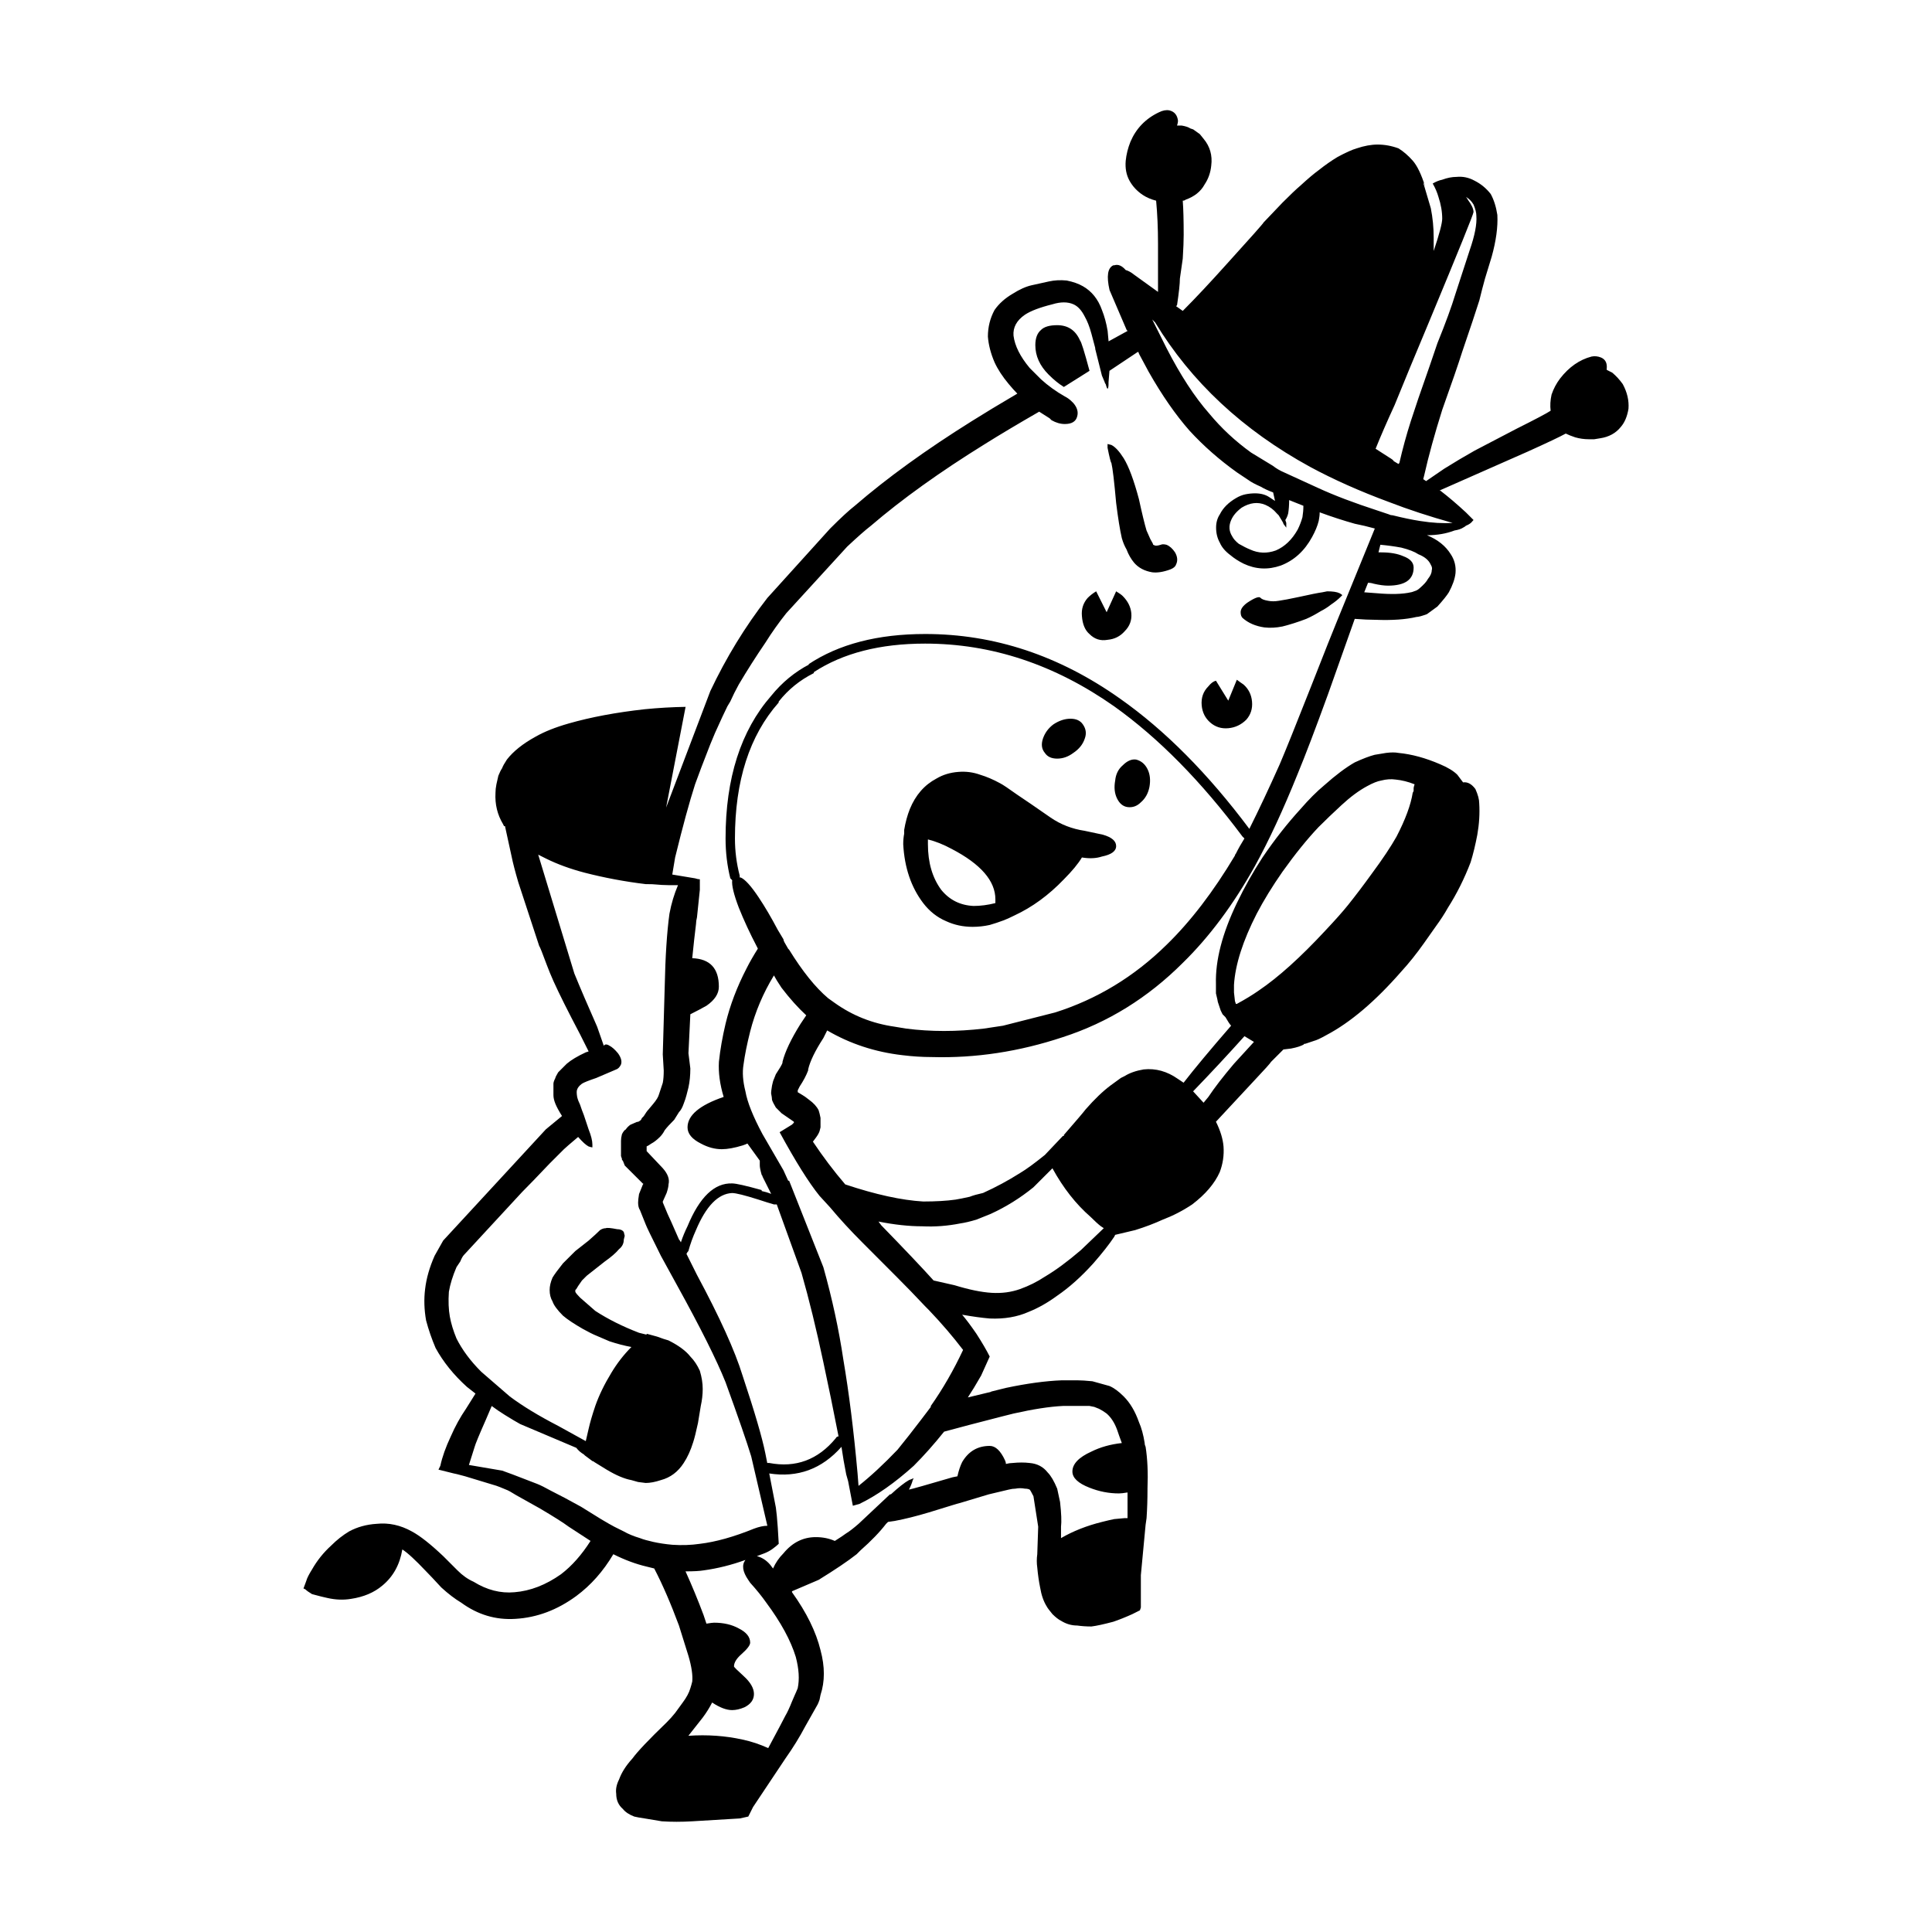
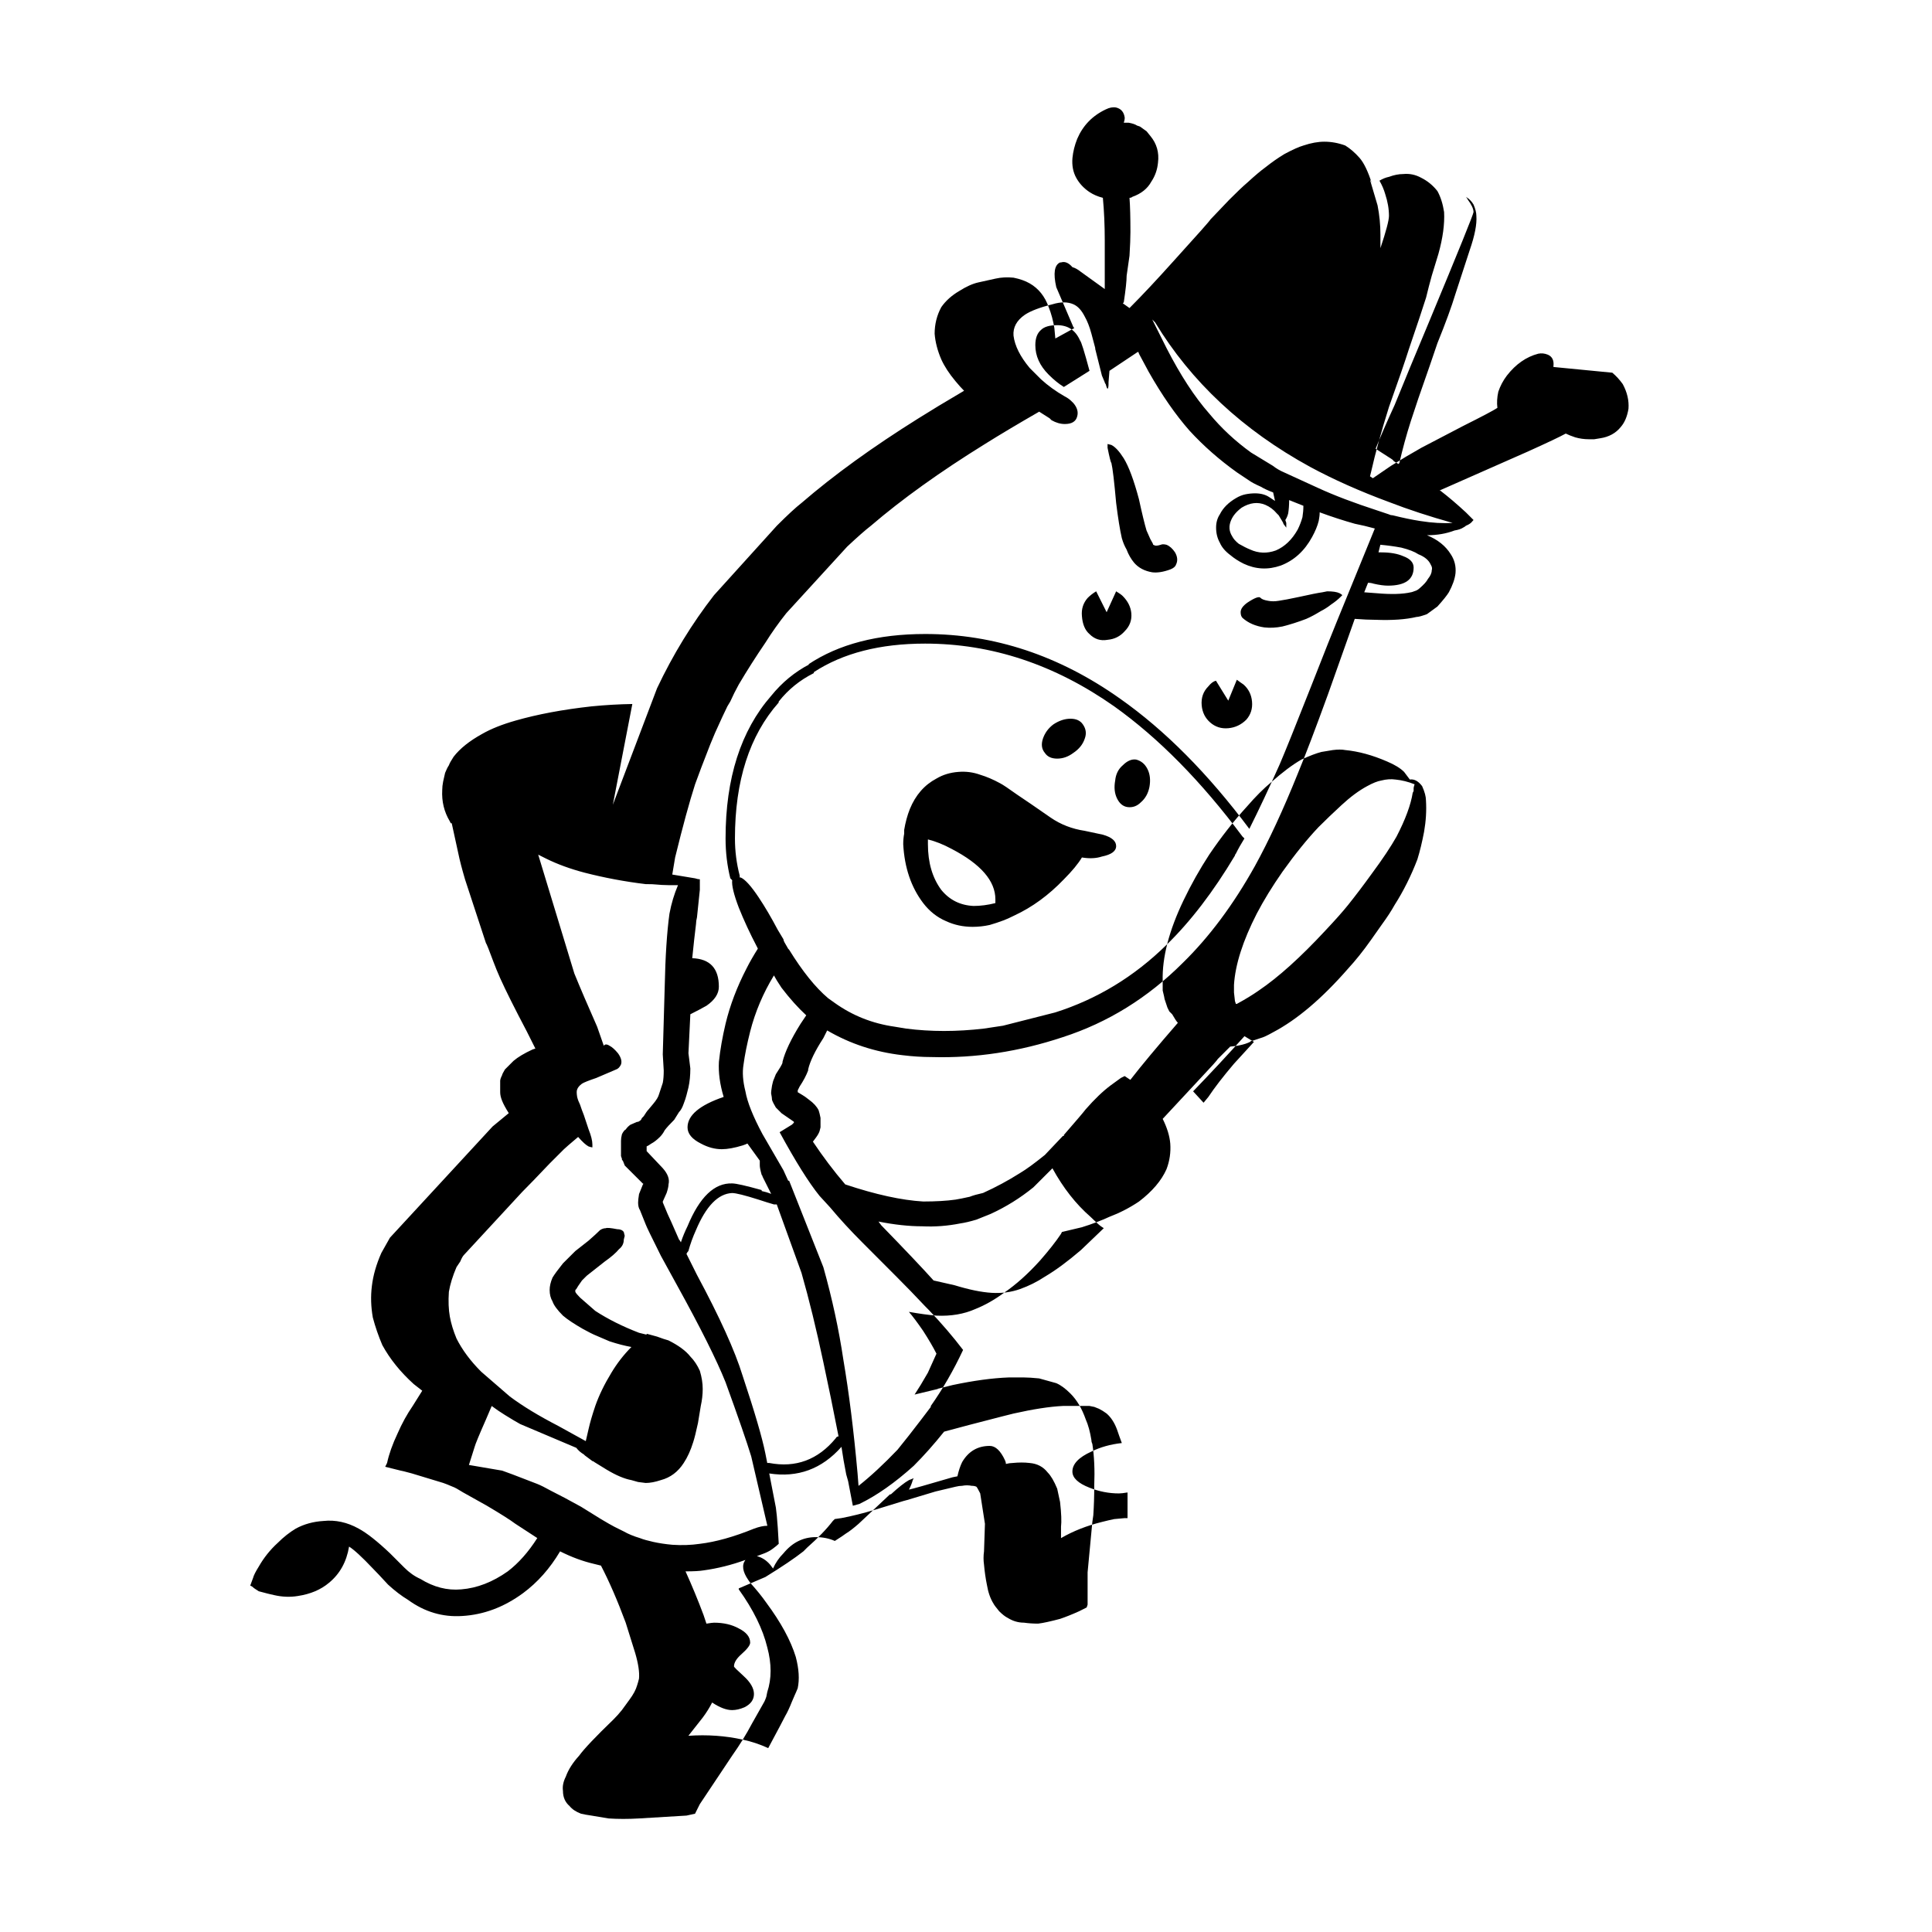
<svg xmlns="http://www.w3.org/2000/svg" fill="#000000" width="800px" height="800px" version="1.1" viewBox="144 144 512 512">
-   <path d="m571.28 242.77c1.004 0.848 1.93 1.852 2.766 3.019 1.18 2.184 1.684 4.367 1.516 6.555-0.336 2.016-1.004 3.609-2.016 4.781-1.34 1.684-3.188 2.688-5.539 3.031l-1.516 0.246h-1.504c-1.18 0-2.352-0.168-3.531-0.5-1.004-0.336-1.84-0.668-2.519-1.004-1.504 0.836-4.871 2.43-10.078 4.781l-23.418 10.332h0.246c2.184 1.672 4.449 3.609 6.801 5.785l2.016 2.016-0.246 0.254c-0.344 0.5-0.926 0.926-1.77 1.258-0.168 0.168-0.414 0.336-0.746 0.5-0.512 0.336-1.258 0.59-2.273 0.758-2.184 0.836-4.613 1.258-7.301 1.258 2.856 1.172 4.949 2.856 6.297 5.039 1.004 1.504 1.426 3.188 1.258 5.039-0.168 1.504-0.758 3.188-1.762 5.039-0.512 0.836-1.516 2.098-3.031 3.777-0.668 0.5-1.594 1.172-2.766 2.016-1.348 0.5-2.273 0.746-2.773 0.746-2.856 0.68-6.465 0.926-10.832 0.758-1.504 0-3.356-0.078-5.539-0.246l-7.055 19.898c-3.356 9.238-6.043 16.285-8.059 21.156-3.856 9.574-7.637 17.723-11.336 24.441-5.707 10.242-12.094 18.805-19.141 25.691-9.238 9.23-19.816 15.785-31.742 19.652-11.59 3.856-23.172 5.617-34.766 5.285-2.519 0-5.117-0.168-7.805-0.5-7.223-0.836-13.855-3.019-19.906-6.555l-1.004 2.016c-2.184 3.367-3.531 6.129-4.035 8.316v0.254c-0.5 1.34-1.258 2.766-2.262 4.281l-0.5 1.004v0.5l1.258 0.758c0.336 0.168 0.914 0.59 1.762 1.258 1.172 0.848 2.016 1.762 2.519 2.773 0.168 0.5 0.336 1.172 0.5 2.016v2.519l-0.254 1.004c-0.168 0.5-0.5 1.094-1.004 1.762l-0.758 1.012c2.688 4.023 5.539 7.805 8.57 11.336 8.059 2.688 14.938 4.191 20.652 4.527 3.356 0 6.211-0.168 8.562-0.5 1.012-0.168 2.273-0.414 3.777-0.758 0.836-0.336 2.016-0.668 3.531-1.004 3.356-1.516 6.633-3.277 9.82-5.293 1.684-1.004 3.856-2.598 6.555-4.781l4.781-5.039h0.254v-0.254c3.356-3.856 5.285-6.129 5.785-6.801 2.352-2.688 4.535-4.781 6.555-6.297l2.773-2.016 1.004-0.5c1.34-0.836 3.019-1.426 5.039-1.762 3.188-0.336 6.211 0.5 9.074 2.519l1.504 1.004c2.856-3.691 7.055-8.727 12.594-15.113-0.336-0.336-0.836-1.094-1.504-2.262l-0.758-0.758-0.5-1.004c-0.176-0.5-0.422-1.258-0.758-2.273 0-0.168-0.168-0.914-0.5-2.262v-2.519c-0.176-6.211 1.672-13.352 5.539-21.41 2.016-4.203 4.281-8.227 6.801-12.094 3.188-4.703 6.555-8.984 10.078-12.84 2.184-2.519 4.281-4.625 6.297-6.297 3.019-2.688 5.707-4.703 8.059-6.051 2.184-1.004 3.945-1.672 5.293-2.016l3.019-0.5c1.34-0.168 2.43-0.168 3.277 0 3.523 0.336 7.223 1.348 11.078 3.019 2.016 0.848 3.531 1.77 4.535 2.773l1.516 2.016c1.172-0.168 2.262 0.414 3.266 1.762 0.68 1.516 1.012 2.773 1.012 3.777 0.168 2.688 0 5.461-0.5 8.316-0.512 2.688-1.094 5.117-1.77 7.301-1.672 4.367-3.691 8.402-6.043 12.094-0.836 1.516-1.93 3.188-3.277 5.039l-3.019 4.281c-2.016 2.856-4.035 5.371-6.043 7.559-6.887 7.891-13.52 13.52-19.906 16.875-1.504 0.848-2.598 1.348-3.277 1.516-1.004 0.336-1.762 0.59-2.262 0.758h-0.254l-0.246 0.246c-0.336 0.168-0.758 0.344-1.258 0.512-0.5 0.168-1.18 0.336-2.016 0.5l-2.016 0.246-3.277 3.277c-0.168 0.336-1.672 2.016-4.527 5.039l-10.078 10.832c1.172 2.352 1.84 4.535 2.008 6.555 0.168 2.352-0.168 4.613-1.004 6.801-1.348 3.019-3.777 5.875-7.301 8.562-2.519 1.684-5.125 3.019-7.812 4.035-2.184 1.004-4.613 1.93-7.301 2.766l-5.293 1.258-0.254 0.512c-1.34 2.008-3.188 4.359-5.539 7.047-3.188 3.531-6.375 6.387-9.574 8.57-2.519 1.852-5.039 3.277-7.559 4.281-3.019 1.348-6.465 1.93-10.32 1.762-2.016-0.168-4.457-0.5-7.312-1.004 1.012 1.172 2.273 2.856 3.777 5.039 1.516 2.352 2.688 4.367 3.531 6.043l-2.273 5.039c-1.34 2.352-2.519 4.281-3.523 5.797l6.297-1.516h-0.254l4.035-1.004c5.539-1.172 10.5-1.852 14.859-2.016h4.035c1.004 0 2.352 0.09 4.035 0.254l4.527 1.258c1.18 0.5 2.441 1.426 3.777 2.766 1.684 1.684 3.031 3.945 4.035 6.809 0.668 1.504 1.172 3.356 1.516 5.539 0 0.336 0.078 0.668 0.246 1.004 0.5 3.188 0.668 6.887 0.5 11.09v0.246c0 2.519-0.078 5.039-0.246 7.559l-0.254 1.762c-0.336 3.699-0.758 8.148-1.258 13.352v8.57l-0.246 0.746-2.016 1.012c-1.852 0.836-3.531 1.504-5.039 2.016-2.519 0.668-4.457 1.094-5.797 1.258-1.348 0-2.609-0.09-3.777-0.254-1.516 0-2.941-0.422-4.281-1.258-0.68-0.336-1.426-0.926-2.273-1.762-0.836-1.012-1.34-1.684-1.504-2.016-0.848-1.348-1.426-3.019-1.762-5.039-0.344-1.684-0.59-3.445-0.758-5.293-0.168-1.172-0.168-2.352 0-3.523l0.246-7.301-1.258-8.07c-0.5-1.004-0.836-1.594-1.004-1.762-0.336-0.168-0.758-0.246-1.258-0.246-0.836-0.168-1.684-0.168-2.519 0-0.5 0-1.094 0.078-1.762 0.246-1.348 0.336-3.109 0.758-5.293 1.258-2.184 0.668-4.703 1.426-7.559 2.273-0.668 0.168-1.258 0.336-1.762 0.5-2.688 0.836-4.871 1.504-6.555 2.016-3.356 1.004-6.375 1.762-9.062 2.262l-1.762 0.254-0.512 0.5c-1.672 2.184-3.945 4.535-6.801 7.055l-1.004 1.004c-2.352 1.852-5.719 4.113-10.078 6.801l-7.055 3.019v0.254c3.856 5.371 6.375 10.5 7.559 15.371 1.172 4.359 1.172 8.305 0 11.836l-0.254 1.258c-0.168 0.5-0.336 0.926-0.5 1.258l-3.277 5.797c-1.504 2.856-3.266 5.707-5.285 8.562l-8.57 12.852-1.258 2.519-2.262 0.5-12.594 0.758c-2.856 0.168-5.539 0.168-8.059 0l-4.535-0.758c-1.18-0.168-2.098-0.336-2.773-0.5-1.34-0.512-2.352-1.18-3.019-2.016-1.172-1.012-1.762-2.352-1.762-4.035-0.168-1.172 0.078-2.43 0.758-3.777 0.668-1.852 1.84-3.691 3.523-5.539 1.348-1.852 4.367-5.039 9.074-9.574 0.836-0.836 1.594-1.672 2.262-2.519l2.016-2.766c1.004-1.348 1.684-2.609 2.016-3.777 0.168-0.512 0.336-1.094 0.5-1.77 0.168-1.672-0.168-3.945-1.004-6.801l-2.519-8.059c-2.184-5.875-4.367-10.914-6.555-15.113l-2.016-0.5c-2.856-0.668-5.797-1.762-8.816-3.277-2.688 4.535-5.965 8.227-9.82 11.078-5.039 3.699-10.41 5.719-16.129 6.051-5.207 0.336-9.988-1.094-14.355-4.281-1.684-1.012-3.445-2.352-5.285-4.035-1.852-2.016-3.199-3.445-4.035-4.281-2.856-3.019-4.961-4.961-6.297-5.797-0.668 4.035-2.441 7.223-5.293 9.574-2.184 1.852-4.949 3.019-8.305 3.523-2.016 0.336-4.121 0.254-6.297-0.246-0.848-0.168-2.184-0.512-4.035-1.012-0.836-0.5-1.426-0.926-1.762-1.258l-0.5-0.246 0.746-2.016c0.168-0.668 0.68-1.684 1.516-3.019 1.34-2.352 3.019-4.457 5.039-6.297 1.516-1.516 3.109-2.773 4.781-3.777 2.184-1.18 4.625-1.852 7.312-2.016 3.188-0.336 6.297 0.336 9.32 2.016 2.184 1.172 4.949 3.356 8.316 6.543l3.777 3.777c1.34 1.348 2.766 2.352 4.281 3.019 3.523 2.184 7.133 3.109 10.832 2.773 4.191-0.336 8.316-1.93 12.34-4.781 2.856-2.184 5.461-5.125 7.812-8.816l-5.797-3.777c-1.348-1.012-3.867-2.609-7.559-4.793l-6.297-3.523c-1.348-0.848-2.262-1.348-2.773-1.516-1.172-0.5-2.008-0.836-2.519-1.004l-8.305-2.519c-1.852-0.5-2.863-0.758-3.031-0.758l-4.023-1.004 0.5-1.012c0.5-2.352 1.426-4.949 2.773-7.805 1.172-2.688 2.519-5.125 4.023-7.312l2.519-4.023-2.262-1.77c-3.531-3.188-6.297-6.633-8.316-10.32-1.004-2.352-1.852-4.793-2.519-7.312-0.5-2.856-0.59-5.617-0.254-8.305 0.336-2.863 1.18-5.797 2.519-8.816l2.273-4.035 27.207-29.473c1.84-1.516 3.266-2.688 4.281-3.531-0.848-1.34-1.426-2.43-1.762-3.266-0.344-0.848-0.512-1.605-0.512-2.273v-3.019c0-0.336 0.168-0.836 0.512-1.516 0-0.168 0.246-0.668 0.746-1.504l2.273-2.273c1.172-1.004 2.856-2.008 5.039-3.019l0.758-0.246-2.273-4.535c-3.188-6.051-5.539-10.746-7.055-14.109-0.668-1.504-1.258-2.934-1.762-4.281-1.172-3.188-1.852-4.871-2.016-5.039l-5.539-16.875c-0.836-2.856-1.426-5.125-1.762-6.801l-1.762-8.07h-0.254l-0.246-0.5c-1.516-2.519-2.184-5.285-2.016-8.316 0-0.668 0.078-1.426 0.246-2.262l0.512-2.262c0.336-0.848 0.668-1.516 1.004-2.016 0.168-0.5 0.59-1.258 1.258-2.273 1.684-2.176 4.203-4.191 7.559-6.043 2.352-1.348 5.293-2.519 8.816-3.523 5.875-1.684 12.594-2.941 20.152-3.777 3.672-0.363 7.281-0.57 10.832-0.629l-5.164 26.695 11.711-30.859c4.203-8.895 9.238-17.133 15.113-24.688l16.629-18.383c2.856-2.863 5.039-4.871 6.555-6.051 8.562-7.391 18.895-14.859 30.977-22.414 3.199-2.016 7.223-4.449 12.094-7.312-0.668-0.668-1.426-1.504-2.262-2.519-1.684-2.008-2.941-3.945-3.777-5.785-1.012-2.352-1.594-4.625-1.762-6.809 0-2.519 0.582-4.871 1.762-7.047 1.172-1.684 2.766-3.109 4.781-4.289 1.852-1.172 3.531-1.93 5.039-2.262l4.535-1.004c1.516-0.344 3.109-0.422 4.781-0.254 1.684 0.336 3.109 0.836 4.289 1.516 2.344 1.34 4.023 3.434 5.039 6.297 0.668 1.672 1.172 3.523 1.504 5.539l0.254 2.766 5.039-2.766-0.254-0.254-4.535-10.578c-0.836-3.691-0.5-5.875 1.012-6.555h0.246c1.012-0.336 2.016 0.09 3.031 1.258 0.668 0.168 1.426 0.59 2.262 1.258l6.297 4.535v-4.023-8.816c0-4.035-0.168-7.812-0.5-11.336-1.348-0.344-2.519-0.848-3.531-1.516-1.504-1.004-2.688-2.262-3.523-3.777-0.836-1.516-1.18-3.277-1.004-5.293 0.168-1.672 0.582-3.356 1.258-5.039 1.504-3.523 4.023-6.129 7.559-7.805 1.004-0.5 1.93-0.668 2.766-0.5 1.348 0.336 2.098 1.258 2.273 2.766 0 0.336-0.09 0.758-0.254 1.258h1.258c1.004 0.168 1.762 0.422 2.262 0.758l0.758 0.254 1.762 1.258 1.012 1.258c1.672 2.008 2.352 4.359 2.016 7.047-0.176 1.852-0.758 3.531-1.77 5.039-1.004 1.852-2.688 3.199-5.039 4.035-0.168 0.168-0.414 0.254-0.746 0.254 0.168 2.176 0.246 5.207 0.246 9.062 0 1.516-0.078 3.609-0.246 6.297l-0.758 5.293c0 1.34-0.254 3.691-0.758 7.055l-0.254 0.246 1.77 1.258 0.246-0.246c3.188-3.199 6.965-7.223 11.336-12.094 6.555-7.223 9.832-10.922 9.832-11.09l5.039-5.285c2.008-2.016 3.602-3.531 4.781-4.535 2.016-1.852 3.609-3.188 4.781-4.035 1.684-1.34 3.367-2.519 5.039-3.523 2.184-1.172 3.867-1.93 5.039-2.262 2.016-0.68 3.867-1.012 5.551-1.012 1.84 0 3.691 0.336 5.539 1.012 1.34 0.836 2.598 1.93 3.777 3.266 1.172 1.34 2.262 3.609 3.277 6.809-0.176-0.512-0.344-0.848-0.512-1.012l2.016 6.801c0.5 2.519 0.758 5.125 0.758 7.812v3.523c1.516-4.527 2.262-7.391 2.262-8.562 0-1.852-0.336-3.777-1.004-5.797-0.336-1.172-0.836-2.352-1.516-3.523 0.848-0.5 1.684-0.848 2.519-1.012 1.348-0.5 2.609-0.746 3.777-0.746 1.684-0.168 3.277 0.168 4.793 1.004 1.672 0.836 3.102 2.016 4.281 3.523 0.836 1.516 1.426 3.367 1.762 5.551 0.168 3.188-0.336 6.879-1.504 11.078l-1.77 5.797c-0.168 0.668-0.414 1.594-0.746 2.766l-0.758 3.031c-0.848 2.688-2.352 7.211-4.535 13.598-1.004 3.188-2.773 8.316-5.293 15.371-2.008 6.375-3.609 12.172-4.781 17.379l-0.254 1.004 0.758 0.512 4.793-3.277c2.688-1.684 5.371-3.277 8.059-4.793l11.078-5.785c5.039-2.519 8.059-4.121 9.074-4.793-0.168-1.34-0.09-2.766 0.246-4.281 0.512-1.516 1.258-2.941 2.273-4.281 2.352-3.019 5.117-4.961 8.316-5.797 0.836-0.168 1.672-0.09 2.519 0.254 1.172 0.5 1.672 1.504 1.504 3.019v0.246zm-38.797-46.602c0.168 0.168 0.336 0.422 0.512 0.758 1.004 1.348 1.504 2.43 1.504 3.277 0 0.5-3.945 10.242-11.836 29.215-3.523 8.402-6.555 15.703-9.074 21.922-2.008 4.359-3.691 8.227-5.039 11.582l3.531 2.273c0.836 0.5 1.258 0.836 1.258 1.004l1.258 0.758 0.246-0.254c0.848-3.691 1.852-7.391 3.031-11.078 0.668-2.016 1.34-4.035 2.008-6.051 2.352-6.711 4.035-11.582 5.039-14.602 2.184-5.383 3.777-9.742 4.793-13.105l3.777-11.582c1.34-3.867 1.93-6.887 1.762-9.074 0-0.836-0.254-1.852-0.758-3.019-0.496-0.844-1.168-1.523-2.012-2.023zm-83.129 32.5 3.777 7.559c3.699 7.211 7.477 13.008 11.336 17.379 3.199 3.867 6.887 7.301 11.09 10.332l5.797 3.523c0.836 0.668 1.84 1.258 3.019 1.762l8.816 4.035c4.359 2.016 9.652 4.023 15.871 6.043 1.004 0.336 2.008 0.668 3.019 1.012 0.336 0.168 0.668 0.246 1.004 0.246 2.688 0.668 5.125 1.18 7.312 1.516 3.188 0.5 6.043 0.668 8.562 0.5-6.043-1.684-11.672-3.523-16.875-5.539-7.723-2.856-14.699-5.965-20.91-9.32-17.801-9.742-31.488-22.504-41.062-38.297zm-3.523 9.062c0-0.168-0.09-0.336-0.254-0.5l-7.559 5.039-0.246 3.019v0.5c0 0.68-0.09 1.094-0.254 1.258-0.168-0.168-0.336-0.582-0.5-1.258-0.168-0.168-0.254-0.336-0.254-0.5l-0.746-1.762-1.77-7.055v-0.246l-1.004-3.777c-0.5-1.852-1.094-3.367-1.762-4.535-0.848-1.684-1.852-2.773-3.019-3.277-1.516-0.668-3.367-0.668-5.551 0-3.356 0.836-5.785 1.762-7.301 2.773-2.184 1.504-3.188 3.356-3.019 5.539 0.336 2.688 1.762 5.539 4.281 8.562 0.836 0.848 1.852 1.852 3.019 3.019 1.852 1.684 3.945 3.199 6.297 4.535 0.668 0.336 1.258 0.758 1.762 1.258 0.168 0.168 0.336 0.336 0.512 0.5 1.004 1.18 1.34 2.352 1.004 3.531-0.336 1.34-1.426 2.016-3.277 2.016-1.172 0-2.352-0.344-3.523-1.012l-0.5-0.5-2.773-1.762c-5.539 3.188-10.332 6.043-14.355 8.562-11.926 7.391-22.004 14.613-30.23 21.668-1.516 1.172-3.609 3.019-6.297 5.539l-16.129 17.633c-2.008 2.519-3.856 5.125-5.539 7.812-2.519 3.691-4.871 7.391-7.055 11.078-0.836 1.516-1.594 3.019-2.262 4.535l-0.758 1.258c-0.668 1.34-1.762 3.691-3.277 7.055l-1.258 3.019c-1.84 4.703-3.188 8.227-4.023 10.578-1.516 4.703-3.277 11.168-5.293 19.395l-0.758 4.535 6.051 1.004c0.5 0.168 0.926 0.254 1.258 0.254v2.773c-0.168 1.672-0.422 4.113-0.758 7.301-0.168 0.668-0.254 1.258-0.254 1.762-0.336 2.688-0.668 5.707-1.004 9.074 4.703 0.168 7.055 2.688 7.055 7.559 0 1.852-1.094 3.523-3.277 5.039-1.18 0.668-2.609 1.426-4.281 2.262l-0.5 10.332 0.5 4.023c0 1.852-0.168 3.531-0.5 5.039l-0.512 2.016c-0.168 0.668-0.414 1.426-0.746 2.273-0.344 1.004-0.758 1.762-1.258 2.262l-1.258 2.016c-1.18 1.172-2.016 2.098-2.519 2.766-0.344 0.68-0.758 1.258-1.258 1.77-0.848 0.836-1.605 1.426-2.273 1.762l-0.758 0.5-0.5 0.254v1.258l4.281 4.527c1.348 1.516 1.852 2.941 1.516 4.289 0 0.5-0.168 1.258-0.5 2.262l-1.012 2.262v0.254l1.258 3.019c0.336 0.668 1.348 2.941 3.031 6.801 0.168 0.168 0.336 0.422 0.5 0.758 0.5-1.504 1.094-2.934 1.762-4.281 3.188-7.723 7.133-11.504 11.836-11.336 1.012 0 3.609 0.59 7.812 1.762v0.254c0.836 0.168 1.672 0.414 2.519 0.758l-0.254-0.512c-0.836-1.672-1.504-3.019-2.016-4.023 0-0.168-0.078-0.336-0.246-0.5-0.336-1.18-0.5-2.016-0.5-2.519v-1.258l-3.277-4.535c-0.336 0.168-0.758 0.336-1.258 0.5-2.184 0.668-4.035 1.004-5.539 1.004-1.852 0-3.699-0.5-5.551-1.504-2.352-1.18-3.523-2.609-3.523-4.281 0-3.199 3.188-5.883 9.574-8.07-1.012-3.356-1.426-6.465-1.258-9.32 0.336-3.188 0.926-6.543 1.762-10.078 1.172-4.871 3.019-9.742 5.539-14.613 0.836-1.672 1.852-3.434 3.019-5.285l-0.246-0.5c-1.852-3.531-3.445-6.977-4.793-10.332-1.34-3.523-1.93-5.965-1.762-7.301-0.168-0.168-0.336-0.344-0.5-0.512-0.836-3.356-1.258-6.879-1.258-10.578 0-15.949 4.035-28.547 12.094-37.785 2.856-3.523 6.211-6.297 10.078-8.316h-0.254c8.059-5.371 18.391-8.059 30.984-8.059 18.301 0 35.523 5.707 51.641 17.133 11.926 8.395 23.34 19.898 34.262 34.508 2.519-5.039 5.207-10.746 8.059-17.133 1.504-3.523 4.281-10.41 8.316-20.652 3.691-9.406 5.953-15.113 6.801-17.133l10.078-24.68c-1.852-0.512-3.609-0.926-5.293-1.258-3.019-0.848-6.129-1.852-9.32-3.031 0 0.68-0.09 1.426-0.254 2.273-0.336 1.34-0.926 2.766-1.762 4.281-2.016 3.691-4.781 6.211-8.316 7.559-3.356 1.172-6.633 1.004-9.82-0.5-1.348-0.668-2.519-1.426-3.523-2.273-1.348-1.004-2.273-2.098-2.773-3.266-0.668-1.18-1.004-2.519-1.004-4.035 0-1.348 0.336-2.519 1.004-3.523 0.836-1.684 2.262-3.109 4.281-4.289 0.836-0.5 1.684-0.836 2.519-1.004s1.684-0.254 2.519-0.254c1.516 0 2.773 0.344 3.777 1.012l1.516 1.004-0.5-2.262c-1.348-0.5-2.441-1.012-3.277-1.516-1.516-0.668-2.609-1.258-3.277-1.762l-3.019-2.016c-4.703-3.356-8.906-7.055-12.594-11.078-3.699-4.203-7.312-9.406-10.832-15.617zm-6.555 93.461c-15.785-11.09-32.492-16.629-50.125-16.629-11.926 0-21.746 2.519-29.473 7.559v0.254c-3.699 1.852-6.801 4.367-9.32 7.559v0.246c-7.734 8.738-11.59 20.742-11.59 36.023 0 3.367 0.422 6.633 1.258 9.832v0.5h0.254c1.172 0.5 2.766 2.262 4.781 5.285 1.684 2.519 3.356 5.383 5.039 8.57 0.5 0.836 1.004 1.672 1.516 2.519 0 0.168 0.078 0.414 0.246 0.758l1.012 1.762 0.246 0.246c3.531 5.719 6.965 9.996 10.332 12.852l1.762 1.258c4.703 3.356 9.988 5.461 15.871 6.297 1.004 0.168 2.016 0.336 3.019 0.5 6.555 0.848 13.43 0.848 20.652 0l5.039-0.758 13.855-3.523c11.09-3.523 20.91-9.484 29.473-17.891 6.387-6.211 12.43-14.102 18.145-23.676 0-0.168 0.078-0.336 0.246-0.5 0.668-1.348 1.426-2.688 2.273-4.035-0.176-0.168-0.344-0.336-0.512-0.5-10.902-14.609-22.238-26.113-34-34.508zm23.184-0.254c-0.176-2.016 0.414-3.691 1.762-5.039 0.668-0.836 1.34-1.34 2.016-1.504l3.266 5.285 2.273-5.539c0.668 0.5 1.258 0.926 1.762 1.258 1.34 1.172 2.098 2.688 2.262 4.535 0.168 1.852-0.336 3.445-1.504 4.781-1.348 1.348-2.941 2.106-4.793 2.273-1.84 0.168-3.445-0.344-4.781-1.516-1.344-1.172-2.094-2.688-2.262-4.535zm-34.766 3.531c1.504 0 2.598 0.5 3.277 1.504 0.836 1.18 1.004 2.441 0.5 3.777-0.5 1.516-1.516 2.773-3.019 3.777-1.348 1.012-2.773 1.516-4.289 1.516-1.504 0-2.598-0.5-3.266-1.516-0.848-1.004-1.012-2.262-0.512-3.777 0.512-1.504 1.426-2.766 2.773-3.777 1.516-1.004 3.023-1.504 4.535-1.504zm13.855-32.5c1.34 1.348 2.098 2.856 2.262 4.535 0.168 1.852-0.422 3.445-1.762 4.781-1.18 1.348-2.688 2.106-4.535 2.273-1.852 0.336-3.445-0.168-4.781-1.516-1.18-1.004-1.852-2.598-2.016-4.781-0.168-1.852 0.336-3.445 1.516-4.793 0.668-0.668 1.426-1.258 2.262-1.762l2.773 5.539 2.519-5.539c0.84 0.504 1.43 0.926 1.762 1.262zm-4.035-39.293v-1.012l1.012 0.254c1.004 0.5 2.098 1.672 3.266 3.523 1.348 2.184 2.688 5.797 4.035 10.832 0.836 3.867 1.516 6.633 2.016 8.316l1.004 2.262c0.5 0.848 0.758 1.348 0.758 1.516 0.336 0.168 0.59 0.246 0.758 0.246 0.336 0 0.758-0.078 1.258-0.246 0.336-0.168 0.836-0.168 1.504 0 0.848 0.336 1.594 1.004 2.273 2.016 0.668 1.172 0.758 2.262 0.246 3.266-0.168 0.512-0.668 0.926-1.504 1.258-1.852 0.68-3.445 0.926-4.793 0.758-2.008-0.336-3.609-1.172-4.781-2.519-0.836-1.004-1.516-2.184-2.016-3.523-0.5-0.848-0.926-1.852-1.258-3.019-0.5-2.184-1.004-5.293-1.504-9.328-0.512-5.707-0.926-9.23-1.258-10.578-0.176-0.16-0.512-1.5-1.016-4.019zm-17.633-31.242c0.836-0.836 2.273-1.258 4.281-1.258 2.856 0 4.871 1.348 6.051 4.035 0.336 0.336 1.172 3.019 2.519 8.059l-6.801 4.281c-1.348-0.836-2.695-1.93-4.035-3.277-2.352-2.352-3.523-4.949-3.523-7.805 0.004-1.852 0.504-3.188 1.508-4.035zm90.184 58.953c2.352 0 4.281 0.336 5.797 1.004 1.84 0.668 2.766 1.684 2.766 3.019 0 3.188-2.262 4.793-6.801 4.793-1.004 0-2.262-0.168-3.777-0.512-0.5-0.168-1.004-0.246-1.504-0.246l-1.012 2.519 3.277 0.246c3.856 0.344 6.887 0.254 9.074-0.246 0.168 0 0.668-0.168 1.504-0.5 0.336-0.168 0.59-0.344 0.758-0.512 1.172-1.004 1.93-1.84 2.262-2.519 0.68-0.836 1.012-1.594 1.012-2.262 0.168-0.5 0.078-1.004-0.254-1.516-0.5-1.172-1.594-2.098-3.277-2.766-1.004-0.668-2.519-1.258-4.527-1.762-1.852-0.344-3.699-0.59-5.551-0.758-0.168 0.668-0.336 1.34-0.5 2.016h0.754zm-14.355 10.32c1.504 0 2.598 0.168 3.277 0.5 0.336 0.168 0.582 0.344 0.746 0.512l-0.5 0.5c-0.668 0.668-1.504 1.34-2.519 2.016-0.836 0.668-1.762 1.258-2.766 1.762-1.348 0.836-2.609 1.504-3.777 2.016-2.184 0.836-4.289 1.504-6.297 2.008-1.684 0.344-3.277 0.422-4.793 0.254-2.352-0.336-4.281-1.172-5.797-2.519-0.336-0.336-0.5-0.836-0.5-1.516 0-0.836 0.59-1.672 1.762-2.519 2.016-1.34 3.199-1.762 3.531-1.258 0.336 0.344 1.004 0.59 2.016 0.758 0.836 0.168 1.762 0.168 2.766 0 1.18-0.168 2.941-0.5 5.293-1.004 3.019-0.668 5.117-1.094 6.297-1.258zm-6.297-22.672-3.777-1.504c0 1.34-0.09 2.519-0.254 3.523-0.168 0.668-0.422 1.258-0.758 1.762l0.254 0.758v1.258l-0.758-1.004c0-0.168-0.168-0.512-0.5-1.012l-0.758-1.258-0.5-0.5c-0.836-1.004-1.852-1.762-3.019-2.262-2.016-0.848-4.113-0.59-6.297 0.746-1.348 1.012-2.273 2.106-2.773 3.277-0.668 1.516-0.59 2.941 0.254 4.281 0.336 0.68 0.926 1.348 1.762 2.016 1.172 0.668 2.184 1.18 3.019 1.516 2.184 1.004 4.449 1.094 6.801 0.246 2.352-1.004 4.289-2.856 5.797-5.539 0.5-1.004 0.926-2.098 1.258-3.277 0.16-1.008 0.25-2.012 0.25-3.027zm29.469 73.812c-1.684-0.668-3.356-1.094-5.039-1.258-1.18-0.168-2.441-0.09-3.777 0.254-1.004 0.168-2.262 0.668-3.777 1.504-2.184 1.18-4.449 2.856-6.801 5.039-2.184 2.016-4.203 3.945-6.051 5.797-3.019 3.188-6.211 7.133-9.566 11.836-2.695 3.867-4.961 7.559-6.809 11.09-3.691 7.211-5.707 13.512-6.043 18.895v2.008l0.254 2.273 0.246 0.758h0.254c2.184-1.18 4.113-2.352 5.797-3.531 5.207-3.523 11.078-8.816 17.633-15.871 2.688-2.856 4.695-5.117 6.043-6.801 2.016-2.519 4.113-5.285 6.297-8.316 2.856-3.856 5.039-7.133 6.555-9.82 2.344-4.535 3.777-8.395 4.281-11.59l0.246-0.5v-0.758c0.004-0.172 0.094-0.508 0.258-1.008zm-45.086 66.754c-4.367 4.871-8.906 9.742-13.609 14.613l2.773 3.019 1.258-1.516c1.672-2.519 3.945-5.453 6.801-8.816l5.293-5.785c-0.844-0.512-1.68-1.016-2.516-1.516zm-25.191-65.996c-0.344 1.672-1.094 3.019-2.273 4.023-1.004 1.012-2.184 1.426-3.523 1.258-1.18-0.168-2.106-0.914-2.773-2.262s-0.836-2.941-0.5-4.781c0.168-1.684 0.836-3.031 2.016-4.035 1.172-1.172 2.352-1.684 3.523-1.516 1.348 0.344 2.352 1.18 3.019 2.519 0.68 1.348 0.848 2.941 0.512 4.793zm-58.695 13.852v1.258c0 4.871 1.172 8.895 3.523 12.094 2.184 2.688 5.039 4.113 8.57 4.281 1.84 0 3.777-0.254 5.785-0.758v-1.004c0-4.871-3.856-9.328-11.582-13.352-2.184-1.18-4.277-2.016-6.297-2.519zm46.348-1.258c2.352 0.668 3.531 1.672 3.531 3.019s-1.258 2.262-3.777 2.773c-1.516 0.5-3.277 0.582-5.293 0.246-1.004 1.684-2.609 3.609-4.781 5.797-4.035 4.203-8.402 7.391-13.105 9.574-1.004 0.5-1.93 0.926-2.766 1.258-1.348 0.5-2.609 0.926-3.777 1.258-1.516 0.336-3.019 0.5-4.535 0.5-2.519 0-4.871-0.5-7.055-1.516-2.352-1.004-4.367-2.598-6.043-4.781-3.199-4.203-4.961-9.406-5.293-15.617 0-1.012 0.09-1.93 0.254-2.773v-1.004c0.336-2.016 0.836-3.867 1.504-5.539 1.516-3.699 3.867-6.387 7.055-8.07 1.684-1.004 3.609-1.594 5.797-1.762 2.016-0.168 3.945 0.09 5.797 0.758 1.672 0.5 3.445 1.258 5.285 2.262 0.68 0.344 2.184 1.348 4.535 3.031 2.016 1.34 4.961 3.356 8.816 6.043 2.688 1.852 5.707 3.019 9.074 3.523zm-18.391 93.449c-3.523 2.863-7.301 5.207-11.336 7.055-1.672 0.668-2.934 1.18-3.777 1.516-1.672 0.5-3.102 0.836-4.281 1.004-3.356 0.668-6.723 0.926-10.078 0.758-3.523 0-7.391-0.422-11.582-1.258l0.746 1.004c6.219 6.387 10.832 11.258 13.855 14.613l5.551 1.258c3.856 1.18 7.133 1.852 9.82 2.016 2.688 0.168 5.207-0.168 7.559-1.004 2.352-0.848 4.535-1.938 6.555-3.277 2.856-1.684 6.043-4.035 9.566-7.055l6.051-5.797-0.758-0.5c-0.668-0.5-1.594-1.348-2.773-2.519-3.856-3.356-7.223-7.644-10.078-12.852zm19.406 59.957c-0.68-0.5-1.348-0.926-2.016-1.258l-1.258-0.5-1.258-0.254h-3.531-3.523c-3.523 0.168-7.891 0.848-13.098 2.016l-3.019 0.758c-6.555 1.684-11.68 3.019-15.371 4.035-2.688 3.356-5.371 6.375-8.059 9.062-5.039 4.535-9.832 7.891-14.355 10.078l-1.77 0.5-1.258-6.543-0.5-1.762c-0.5-2.519-0.926-4.961-1.258-7.312-5.207 5.883-11.582 8.227-19.141 7.055l1.762 9.074c0.168 1.172 0.336 2.934 0.5 5.285l0.254 4.281c-0.344 0.344-0.848 0.758-1.516 1.258-0.668 0.512-1.426 0.926-2.262 1.258l-2.016 0.758c1.34 0.336 2.519 1.094 3.523 2.273l0.758 1.004c0.668-1.516 1.594-2.856 2.773-4.035 2.344-2.856 5.207-4.281 8.562-4.281 1.852 0 3.523 0.336 5.039 1.012 1.34-0.848 2.352-1.516 3.019-2.016 0.836-0.5 1.93-1.348 3.277-2.519l8.316-7.812h0.246c2.016-1.852 3.609-3.109 4.793-3.777l1.258-0.5-0.254 0.5c-0.168 0.668-0.5 1.516-1.004 2.519 0.836-0.168 4.703-1.258 11.582-3.277l1.258-0.246c0.336-1.516 0.758-2.773 1.258-3.777 1.684-2.856 4.113-4.281 7.312-4.281 1.504 0 2.856 1.258 4.023 3.777 0.168 0.336 0.254 0.668 0.254 1.004 0.668-0.168 1.258-0.254 1.762-0.254 1.684-0.168 3.188-0.168 4.535 0 2.016 0.168 3.609 1.012 4.781 2.519 0.848 0.848 1.684 2.273 2.519 4.289l0.758 3.523c0.336 3.019 0.422 5.207 0.254 6.555v3.019c3.188-1.852 6.801-3.277 10.832-4.281 1.34-0.344 2.43-0.59 3.266-0.758 1.684-0.168 2.609-0.254 2.773-0.254h0.758v-6.801c-1.012 0.168-1.762 0.254-2.273 0.254-2.688 0-5.285-0.512-7.805-1.516-3.019-1.172-4.535-2.609-4.535-4.281 0-2.016 1.684-3.777 5.039-5.293 2.352-1.172 5.039-1.93 8.059-2.262-0.5-1.348-0.926-2.519-1.258-3.531-0.676-1.844-1.602-3.273-2.769-4.285zm-64.75-45.344c-3.188-3.188-6.043-6.297-8.562-9.32l-2.773-3.019c-2.856-3.531-6.375-9.152-10.578-16.875l3.277-2.016 0.5-0.5v-0.254l-3.277-2.262-0.246-0.254c-0.336-0.336-0.758-0.758-1.258-1.258-0.5-0.836-0.848-1.516-1.012-2.016 0-0.336-0.078-0.926-0.246-1.762 0-0.336 0.078-1.004 0.246-2.016 0.168-0.836 0.336-1.426 0.512-1.762l0.5-1.258c1.004-1.516 1.594-2.519 1.762-3.019v-0.254c0.668-2.688 2.262-6.043 4.781-10.078l1.516-2.262c-2.184-2.016-4.367-4.449-6.555-7.312-1.004-1.504-1.672-2.598-2.008-3.266-2.863 4.695-4.961 9.652-6.297 14.859-0.848 3.356-1.438 6.297-1.77 8.816-0.336 2.016-0.168 4.367 0.512 7.055 0.5 2.856 2.008 6.633 4.527 11.336l5.551 9.574 1.258 2.766h0.246l9.074 22.926c2.352 8.395 4.113 16.543 5.285 24.434 1.516 8.906 2.773 18.98 3.777 30.23l0.254 3.277c3.188-2.519 6.633-5.707 10.332-9.574l3.019-3.777c2.352-3.019 4.281-5.539 5.797-7.559v-0.254c3.188-4.527 6.043-9.484 8.562-14.859-2.688-3.523-5.707-7.055-9.074-10.578-0.5-0.5-0.836-0.848-1.004-1.012-2.519-2.688-5.039-5.285-7.559-7.805zm-7.043 51.898c0.168-0.336 0.414-0.5 0.746-0.5-1.34-6.887-2.688-13.441-4.023-19.652-1.852-8.738-3.777-16.629-5.797-23.684l-6.555-18.137h-0.746c-1.18-0.336-2.519-0.758-4.035-1.258-3.699-1.172-6.043-1.762-7.055-1.762-3.691 0.168-6.887 3.445-9.574 9.82-0.836 1.852-1.504 3.699-2.008 5.551-0.176 0.168-0.344 0.414-0.512 0.746l2.773 5.551c6.043 11.246 10.078 20.152 12.094 26.695 3.188 9.574 5.207 16.461 6.043 20.652l0.5 2.519h0.512c7.047 1.348 12.93-0.836 17.637-6.543zm-50.383-146.86c-5.551-0.668-10.922-1.684-16.129-3.019-3.856-1.012-7.301-2.273-10.32-3.777l-2.016-1.012 9.574 31.488c1.504 3.699 3.523 8.402 6.043 14.109l1.762 5.039 0.254-0.254c0.336-0.168 0.758-0.078 1.258 0.254 0.668 0.336 1.426 1.004 2.262 2.016 0.836 1.172 1.094 2.184 0.758 3.019-0.336 0.668-0.758 1.094-1.258 1.258l-5.293 2.262c-2.008 0.68-3.266 1.18-3.777 1.516-0.668 0.5-1.094 1.004-1.258 1.516-0.168 0.336-0.168 1.004 0 2.008 0.168 0.68 0.422 1.348 0.758 2.016 0.336 1.012 0.668 1.93 1.012 2.773l1.258 3.777c0.668 1.672 1.004 3.019 1.004 4.023v0.758c-0.168 0-0.5-0.078-1.004-0.246-0.68-0.344-1.605-1.18-2.773-2.519-2.184 1.84-3.445 2.934-3.777 3.266l-3.777 3.777c-3.188 3.367-5.629 5.883-7.301 7.559l-15.371 16.629c-0.336 0.336-0.668 0.926-1.004 1.762l-1.012 1.516c-1.004 2.352-1.684 4.535-2.016 6.543-0.168 2.519-0.078 4.703 0.254 6.555 0.336 1.852 0.926 3.777 1.762 5.797 1.516 3.019 3.699 5.965 6.555 8.816l7.559 6.543c3.356 2.519 7.637 5.125 12.84 7.812l7.312 4.035 0.758-3.277c0.336-1.516 0.914-3.531 1.762-6.051 1.004-2.856 2.43-5.785 4.281-8.816 1.516-2.519 3.277-4.781 5.293-6.801-1.852-0.336-3.777-0.836-5.797-1.504-1.18-0.512-2.352-1.012-3.531-1.516-0.836-0.336-2.008-0.926-3.523-1.762-2.352-1.348-4.113-2.519-5.293-3.531-1.504-1.504-2.43-2.766-2.766-3.777-0.5-0.836-0.758-1.84-0.758-3.019 0-1.004 0.254-2.098 0.758-3.277 0.5-0.836 1.426-2.098 2.766-3.777l3.277-3.266c1.516-1.18 2.688-2.106 3.531-2.773 1.34-1.172 2.344-2.098 3.019-2.773 0.5-0.336 1.004-0.5 1.504-0.5 0.336-0.168 1.348-0.078 3.031 0.254 0.836 0 1.426 0.246 1.762 0.758l0.246 1.004-0.246 1.004c0 1.012-0.422 1.852-1.258 2.519-0.848 1.012-2.106 2.106-3.777 3.277l-4.793 3.777-1.258 1.258c-0.836 1.18-1.34 1.93-1.504 2.273l-0.254 0.246v0.5c0.168 0.344 0.59 0.848 1.258 1.516 0.168 0.168 1.516 1.348 4.035 3.523 3.356 2.184 7.223 4.121 11.582 5.797l2.016 0.5v-0.246l2.773 0.758c1.34 0.5 2.352 0.836 3.019 1.004 2.688 1.348 4.613 2.773 5.797 4.281 1.004 1.012 1.84 2.273 2.519 3.777 0.5 1.684 0.758 3.277 0.758 4.793 0 1.504-0.176 3.019-0.512 4.527l-0.746 4.535c-0.512 2.352-0.926 4.035-1.258 5.039-0.68 2.184-1.516 4.035-2.519 5.539-1.516 2.352-3.531 3.867-6.051 4.535-1.504 0.5-2.856 0.758-4.023 0.758l-2.016-0.254-1.762-0.5c-1.852-0.336-4.035-1.258-6.555-2.766l-3.277-2.016c-0.168-0.168-0.336-0.254-0.5-0.254-0.668-0.5-1.348-1.004-2.016-1.504l-0.246-0.254c-0.848-0.5-1.516-1.094-2.016-1.762l-14.867-6.297-1.762-1.012c-1.684-1.004-3.019-1.84-4.023-2.519l-1.77-1.258-1.504 3.531c-1.852 4.191-2.856 6.633-3.019 7.301l-1.516 4.793 8.816 1.504c0.5 0.168 1.426 0.5 2.773 1.012l6.543 2.519c0.836 0.336 2.016 0.914 3.531 1.762 2.344 1.172 5.039 2.598 8.059 4.281l5.285 3.277c1.684 1.004 2.856 1.672 3.531 2.016l2.519 1.258c1.172 0.668 2.598 1.258 4.281 1.762 0.836 0.336 2.016 0.668 3.523 1.004 1.516 0.336 3.199 0.59 5.039 0.758 2.519 0.168 4.961 0.09 7.312-0.254 4.191-0.5 8.984-1.84 14.355-4.023 1.34-0.5 2.519-0.758 3.523-0.758l-4.281-18.391c-1.172-3.856-3.445-10.41-6.801-19.652-2.352-5.875-6.633-14.434-12.852-25.691l-4.281-7.805c-2.519-5.039-3.856-7.812-4.023-8.316l-1.516-3.777c-0.336-0.5-0.5-1.18-0.5-2.016 0-0.5 0.078-1.258 0.246-2.262l1.012-2.519c0.168-0.168 0.168-0.254 0-0.254l-4.793-4.781-0.5-1.258-0.246-0.254v-0.254l-0.254-0.746v-4.035c0-0.5 0.078-1.094 0.254-1.762 0.336-0.668 0.668-1.094 1.004-1.258 0.336-0.5 0.758-0.926 1.258-1.258l1.762-0.758h0.254c0.336-0.168 0.582-0.336 0.758-0.5l0.246-0.5 0.5-0.512c0.512-0.836 0.926-1.426 1.258-1.762l1.258-1.504c0.848-1.012 1.348-1.852 1.516-2.519l1.004-3.031c0.168-0.836 0.254-1.93 0.254-3.266l-0.254-4.289 0.512-17.879c0.168-8.059 0.582-14.523 1.258-19.395 0.5-2.688 1.258-5.207 2.262-7.559h-2.262c-1.18 0-2.695-0.09-4.535-0.254zm10.578 182.13c1.672 3.691 3.277 7.559 4.781 11.582l0.758 2.273c1.004-0.168 1.684-0.254 2.016-0.254 2.519 0 4.703 0.5 6.543 1.516 2.016 1.004 3.031 2.262 3.031 3.777 0 0.668-0.758 1.672-2.273 3.019-1.34 1.172-2.016 2.262-2.016 3.277 0 0.168 0.848 1.004 2.519 2.519 1.852 1.672 2.773 3.277 2.773 4.781 0 1.516-0.836 2.688-2.519 3.531-1.18 0.5-2.262 0.746-3.277 0.746-1.504 0-3.277-0.668-5.285-2.008-0.68 1.34-1.516 2.688-2.519 4.023l-3.777 4.793c5.039-0.344 9.82 0 14.355 1.004 2.352 0.5 4.613 1.258 6.801 2.262 2.519-4.695 4.035-7.559 4.535-8.562 0.5-0.836 1.094-2.098 1.762-3.777l0.758-1.762c0.168-0.336 0.414-0.926 0.758-1.762 0.5-2.352 0.336-5.125-0.512-8.316-1.34-4.367-3.945-9.152-7.805-14.355-1.18-1.684-2.609-3.445-4.281-5.293l-0.512-0.758c-1.504-2.184-1.762-3.945-0.746-5.285-3.699 1.34-7.391 2.262-11.09 2.766-1 0.172-2.594 0.262-4.777 0.262z" fill-rule="evenodd" />
+   <path d="m571.28 242.77c1.004 0.848 1.93 1.852 2.766 3.019 1.18 2.184 1.684 4.367 1.516 6.555-0.336 2.016-1.004 3.609-2.016 4.781-1.34 1.684-3.188 2.688-5.539 3.031l-1.516 0.246h-1.504c-1.18 0-2.352-0.168-3.531-0.5-1.004-0.336-1.84-0.668-2.519-1.004-1.504 0.836-4.871 2.43-10.078 4.781l-23.418 10.332h0.246c2.184 1.672 4.449 3.609 6.801 5.785l2.016 2.016-0.246 0.254c-0.344 0.5-0.926 0.926-1.77 1.258-0.168 0.168-0.414 0.336-0.746 0.5-0.512 0.336-1.258 0.59-2.273 0.758-2.184 0.836-4.613 1.258-7.301 1.258 2.856 1.172 4.949 2.856 6.297 5.039 1.004 1.504 1.426 3.188 1.258 5.039-0.168 1.504-0.758 3.188-1.762 5.039-0.512 0.836-1.516 2.098-3.031 3.777-0.668 0.5-1.594 1.172-2.766 2.016-1.348 0.5-2.273 0.746-2.773 0.746-2.856 0.68-6.465 0.926-10.832 0.758-1.504 0-3.356-0.078-5.539-0.246l-7.055 19.898c-3.356 9.238-6.043 16.285-8.059 21.156-3.856 9.574-7.637 17.723-11.336 24.441-5.707 10.242-12.094 18.805-19.141 25.691-9.238 9.23-19.816 15.785-31.742 19.652-11.59 3.856-23.172 5.617-34.766 5.285-2.519 0-5.117-0.168-7.805-0.5-7.223-0.836-13.855-3.019-19.906-6.555l-1.004 2.016c-2.184 3.367-3.531 6.129-4.035 8.316v0.254c-0.5 1.34-1.258 2.766-2.262 4.281l-0.5 1.004v0.5l1.258 0.758c0.336 0.168 0.914 0.59 1.762 1.258 1.172 0.848 2.016 1.762 2.519 2.773 0.168 0.5 0.336 1.172 0.5 2.016v2.519l-0.254 1.004c-0.168 0.5-0.5 1.094-1.004 1.762l-0.758 1.012c2.688 4.023 5.539 7.805 8.57 11.336 8.059 2.688 14.938 4.191 20.652 4.527 3.356 0 6.211-0.168 8.562-0.5 1.012-0.168 2.273-0.414 3.777-0.758 0.836-0.336 2.016-0.668 3.531-1.004 3.356-1.516 6.633-3.277 9.82-5.293 1.684-1.004 3.856-2.598 6.555-4.781l4.781-5.039h0.254v-0.254c3.356-3.856 5.285-6.129 5.785-6.801 2.352-2.688 4.535-4.781 6.555-6.297l2.773-2.016 1.004-0.5l1.504 1.004c2.856-3.691 7.055-8.727 12.594-15.113-0.336-0.336-0.836-1.094-1.504-2.262l-0.758-0.758-0.5-1.004c-0.176-0.5-0.422-1.258-0.758-2.273 0-0.168-0.168-0.914-0.5-2.262v-2.519c-0.176-6.211 1.672-13.352 5.539-21.41 2.016-4.203 4.281-8.227 6.801-12.094 3.188-4.703 6.555-8.984 10.078-12.84 2.184-2.519 4.281-4.625 6.297-6.297 3.019-2.688 5.707-4.703 8.059-6.051 2.184-1.004 3.945-1.672 5.293-2.016l3.019-0.5c1.34-0.168 2.43-0.168 3.277 0 3.523 0.336 7.223 1.348 11.078 3.019 2.016 0.848 3.531 1.77 4.535 2.773l1.516 2.016c1.172-0.168 2.262 0.414 3.266 1.762 0.68 1.516 1.012 2.773 1.012 3.777 0.168 2.688 0 5.461-0.5 8.316-0.512 2.688-1.094 5.117-1.77 7.301-1.672 4.367-3.691 8.402-6.043 12.094-0.836 1.516-1.93 3.188-3.277 5.039l-3.019 4.281c-2.016 2.856-4.035 5.371-6.043 7.559-6.887 7.891-13.52 13.52-19.906 16.875-1.504 0.848-2.598 1.348-3.277 1.516-1.004 0.336-1.762 0.59-2.262 0.758h-0.254l-0.246 0.246c-0.336 0.168-0.758 0.344-1.258 0.512-0.5 0.168-1.18 0.336-2.016 0.5l-2.016 0.246-3.277 3.277c-0.168 0.336-1.672 2.016-4.527 5.039l-10.078 10.832c1.172 2.352 1.84 4.535 2.008 6.555 0.168 2.352-0.168 4.613-1.004 6.801-1.348 3.019-3.777 5.875-7.301 8.562-2.519 1.684-5.125 3.019-7.812 4.035-2.184 1.004-4.613 1.93-7.301 2.766l-5.293 1.258-0.254 0.512c-1.34 2.008-3.188 4.359-5.539 7.047-3.188 3.531-6.375 6.387-9.574 8.57-2.519 1.852-5.039 3.277-7.559 4.281-3.019 1.348-6.465 1.93-10.32 1.762-2.016-0.168-4.457-0.5-7.312-1.004 1.012 1.172 2.273 2.856 3.777 5.039 1.516 2.352 2.688 4.367 3.531 6.043l-2.273 5.039c-1.34 2.352-2.519 4.281-3.523 5.797l6.297-1.516h-0.254l4.035-1.004c5.539-1.172 10.5-1.852 14.859-2.016h4.035c1.004 0 2.352 0.09 4.035 0.254l4.527 1.258c1.18 0.5 2.441 1.426 3.777 2.766 1.684 1.684 3.031 3.945 4.035 6.809 0.668 1.504 1.172 3.356 1.516 5.539 0 0.336 0.078 0.668 0.246 1.004 0.5 3.188 0.668 6.887 0.5 11.09v0.246c0 2.519-0.078 5.039-0.246 7.559l-0.254 1.762c-0.336 3.699-0.758 8.148-1.258 13.352v8.57l-0.246 0.746-2.016 1.012c-1.852 0.836-3.531 1.504-5.039 2.016-2.519 0.668-4.457 1.094-5.797 1.258-1.348 0-2.609-0.09-3.777-0.254-1.516 0-2.941-0.422-4.281-1.258-0.68-0.336-1.426-0.926-2.273-1.762-0.836-1.012-1.34-1.684-1.504-2.016-0.848-1.348-1.426-3.019-1.762-5.039-0.344-1.684-0.59-3.445-0.758-5.293-0.168-1.172-0.168-2.352 0-3.523l0.246-7.301-1.258-8.07c-0.5-1.004-0.836-1.594-1.004-1.762-0.336-0.168-0.758-0.246-1.258-0.246-0.836-0.168-1.684-0.168-2.519 0-0.5 0-1.094 0.078-1.762 0.246-1.348 0.336-3.109 0.758-5.293 1.258-2.184 0.668-4.703 1.426-7.559 2.273-0.668 0.168-1.258 0.336-1.762 0.5-2.688 0.836-4.871 1.504-6.555 2.016-3.356 1.004-6.375 1.762-9.062 2.262l-1.762 0.254-0.512 0.5c-1.672 2.184-3.945 4.535-6.801 7.055l-1.004 1.004c-2.352 1.852-5.719 4.113-10.078 6.801l-7.055 3.019v0.254c3.856 5.371 6.375 10.5 7.559 15.371 1.172 4.359 1.172 8.305 0 11.836l-0.254 1.258c-0.168 0.5-0.336 0.926-0.5 1.258l-3.277 5.797c-1.504 2.856-3.266 5.707-5.285 8.562l-8.57 12.852-1.258 2.519-2.262 0.5-12.594 0.758c-2.856 0.168-5.539 0.168-8.059 0l-4.535-0.758c-1.18-0.168-2.098-0.336-2.773-0.5-1.34-0.512-2.352-1.18-3.019-2.016-1.172-1.012-1.762-2.352-1.762-4.035-0.168-1.172 0.078-2.43 0.758-3.777 0.668-1.852 1.84-3.691 3.523-5.539 1.348-1.852 4.367-5.039 9.074-9.574 0.836-0.836 1.594-1.672 2.262-2.519l2.016-2.766c1.004-1.348 1.684-2.609 2.016-3.777 0.168-0.512 0.336-1.094 0.5-1.77 0.168-1.672-0.168-3.945-1.004-6.801l-2.519-8.059c-2.184-5.875-4.367-10.914-6.555-15.113l-2.016-0.5c-2.856-0.668-5.797-1.762-8.816-3.277-2.688 4.535-5.965 8.227-9.82 11.078-5.039 3.699-10.41 5.719-16.129 6.051-5.207 0.336-9.988-1.094-14.355-4.281-1.684-1.012-3.445-2.352-5.285-4.035-1.852-2.016-3.199-3.445-4.035-4.281-2.856-3.019-4.961-4.961-6.297-5.797-0.668 4.035-2.441 7.223-5.293 9.574-2.184 1.852-4.949 3.019-8.305 3.523-2.016 0.336-4.121 0.254-6.297-0.246-0.848-0.168-2.184-0.512-4.035-1.012-0.836-0.5-1.426-0.926-1.762-1.258l-0.5-0.246 0.746-2.016c0.168-0.668 0.68-1.684 1.516-3.019 1.34-2.352 3.019-4.457 5.039-6.297 1.516-1.516 3.109-2.773 4.781-3.777 2.184-1.18 4.625-1.852 7.312-2.016 3.188-0.336 6.297 0.336 9.32 2.016 2.184 1.172 4.949 3.356 8.316 6.543l3.777 3.777c1.34 1.348 2.766 2.352 4.281 3.019 3.523 2.184 7.133 3.109 10.832 2.773 4.191-0.336 8.316-1.93 12.34-4.781 2.856-2.184 5.461-5.125 7.812-8.816l-5.797-3.777c-1.348-1.012-3.867-2.609-7.559-4.793l-6.297-3.523c-1.348-0.848-2.262-1.348-2.773-1.516-1.172-0.5-2.008-0.836-2.519-1.004l-8.305-2.519c-1.852-0.5-2.863-0.758-3.031-0.758l-4.023-1.004 0.5-1.012c0.5-2.352 1.426-4.949 2.773-7.805 1.172-2.688 2.519-5.125 4.023-7.312l2.519-4.023-2.262-1.77c-3.531-3.188-6.297-6.633-8.316-10.32-1.004-2.352-1.852-4.793-2.519-7.312-0.5-2.856-0.59-5.617-0.254-8.305 0.336-2.863 1.18-5.797 2.519-8.816l2.273-4.035 27.207-29.473c1.84-1.516 3.266-2.688 4.281-3.531-0.848-1.34-1.426-2.43-1.762-3.266-0.344-0.848-0.512-1.605-0.512-2.273v-3.019c0-0.336 0.168-0.836 0.512-1.516 0-0.168 0.246-0.668 0.746-1.504l2.273-2.273c1.172-1.004 2.856-2.008 5.039-3.019l0.758-0.246-2.273-4.535c-3.188-6.051-5.539-10.746-7.055-14.109-0.668-1.504-1.258-2.934-1.762-4.281-1.172-3.188-1.852-4.871-2.016-5.039l-5.539-16.875c-0.836-2.856-1.426-5.125-1.762-6.801l-1.762-8.07h-0.254l-0.246-0.5c-1.516-2.519-2.184-5.285-2.016-8.316 0-0.668 0.078-1.426 0.246-2.262l0.512-2.262c0.336-0.848 0.668-1.516 1.004-2.016 0.168-0.5 0.59-1.258 1.258-2.273 1.684-2.176 4.203-4.191 7.559-6.043 2.352-1.348 5.293-2.519 8.816-3.523 5.875-1.684 12.594-2.941 20.152-3.777 3.672-0.363 7.281-0.57 10.832-0.629l-5.164 26.695 11.711-30.859c4.203-8.895 9.238-17.133 15.113-24.688l16.629-18.383c2.856-2.863 5.039-4.871 6.555-6.051 8.562-7.391 18.895-14.859 30.977-22.414 3.199-2.016 7.223-4.449 12.094-7.312-0.668-0.668-1.426-1.504-2.262-2.519-1.684-2.008-2.941-3.945-3.777-5.785-1.012-2.352-1.594-4.625-1.762-6.809 0-2.519 0.582-4.871 1.762-7.047 1.172-1.684 2.766-3.109 4.781-4.289 1.852-1.172 3.531-1.93 5.039-2.262l4.535-1.004c1.516-0.344 3.109-0.422 4.781-0.254 1.684 0.336 3.109 0.836 4.289 1.516 2.344 1.34 4.023 3.434 5.039 6.297 0.668 1.672 1.172 3.523 1.504 5.539l0.254 2.766 5.039-2.766-0.254-0.254-4.535-10.578c-0.836-3.691-0.5-5.875 1.012-6.555h0.246c1.012-0.336 2.016 0.09 3.031 1.258 0.668 0.168 1.426 0.59 2.262 1.258l6.297 4.535v-4.023-8.816c0-4.035-0.168-7.812-0.5-11.336-1.348-0.344-2.519-0.848-3.531-1.516-1.504-1.004-2.688-2.262-3.523-3.777-0.836-1.516-1.18-3.277-1.004-5.293 0.168-1.672 0.582-3.356 1.258-5.039 1.504-3.523 4.023-6.129 7.559-7.805 1.004-0.5 1.93-0.668 2.766-0.5 1.348 0.336 2.098 1.258 2.273 2.766 0 0.336-0.09 0.758-0.254 1.258h1.258c1.004 0.168 1.762 0.422 2.262 0.758l0.758 0.254 1.762 1.258 1.012 1.258c1.672 2.008 2.352 4.359 2.016 7.047-0.176 1.852-0.758 3.531-1.77 5.039-1.004 1.852-2.688 3.199-5.039 4.035-0.168 0.168-0.414 0.254-0.746 0.254 0.168 2.176 0.246 5.207 0.246 9.062 0 1.516-0.078 3.609-0.246 6.297l-0.758 5.293c0 1.34-0.254 3.691-0.758 7.055l-0.254 0.246 1.77 1.258 0.246-0.246c3.188-3.199 6.965-7.223 11.336-12.094 6.555-7.223 9.832-10.922 9.832-11.09l5.039-5.285c2.008-2.016 3.602-3.531 4.781-4.535 2.016-1.852 3.609-3.188 4.781-4.035 1.684-1.34 3.367-2.519 5.039-3.523 2.184-1.172 3.867-1.93 5.039-2.262 2.016-0.68 3.867-1.012 5.551-1.012 1.84 0 3.691 0.336 5.539 1.012 1.34 0.836 2.598 1.93 3.777 3.266 1.172 1.34 2.262 3.609 3.277 6.809-0.176-0.512-0.344-0.848-0.512-1.012l2.016 6.801c0.5 2.519 0.758 5.125 0.758 7.812v3.523c1.516-4.527 2.262-7.391 2.262-8.562 0-1.852-0.336-3.777-1.004-5.797-0.336-1.172-0.836-2.352-1.516-3.523 0.848-0.5 1.684-0.848 2.519-1.012 1.348-0.5 2.609-0.746 3.777-0.746 1.684-0.168 3.277 0.168 4.793 1.004 1.672 0.836 3.102 2.016 4.281 3.523 0.836 1.516 1.426 3.367 1.762 5.551 0.168 3.188-0.336 6.879-1.504 11.078l-1.77 5.797c-0.168 0.668-0.414 1.594-0.746 2.766l-0.758 3.031c-0.848 2.688-2.352 7.211-4.535 13.598-1.004 3.188-2.773 8.316-5.293 15.371-2.008 6.375-3.609 12.172-4.781 17.379l-0.254 1.004 0.758 0.512 4.793-3.277c2.688-1.684 5.371-3.277 8.059-4.793l11.078-5.785c5.039-2.519 8.059-4.121 9.074-4.793-0.168-1.34-0.09-2.766 0.246-4.281 0.512-1.516 1.258-2.941 2.273-4.281 2.352-3.019 5.117-4.961 8.316-5.797 0.836-0.168 1.672-0.09 2.519 0.254 1.172 0.5 1.672 1.504 1.504 3.019v0.246zm-38.797-46.602c0.168 0.168 0.336 0.422 0.512 0.758 1.004 1.348 1.504 2.43 1.504 3.277 0 0.5-3.945 10.242-11.836 29.215-3.523 8.402-6.555 15.703-9.074 21.922-2.008 4.359-3.691 8.227-5.039 11.582l3.531 2.273c0.836 0.5 1.258 0.836 1.258 1.004l1.258 0.758 0.246-0.254c0.848-3.691 1.852-7.391 3.031-11.078 0.668-2.016 1.34-4.035 2.008-6.051 2.352-6.711 4.035-11.582 5.039-14.602 2.184-5.383 3.777-9.742 4.793-13.105l3.777-11.582c1.34-3.867 1.93-6.887 1.762-9.074 0-0.836-0.254-1.852-0.758-3.019-0.496-0.844-1.168-1.523-2.012-2.023zm-83.129 32.5 3.777 7.559c3.699 7.211 7.477 13.008 11.336 17.379 3.199 3.867 6.887 7.301 11.09 10.332l5.797 3.523c0.836 0.668 1.84 1.258 3.019 1.762l8.816 4.035c4.359 2.016 9.652 4.023 15.871 6.043 1.004 0.336 2.008 0.668 3.019 1.012 0.336 0.168 0.668 0.246 1.004 0.246 2.688 0.668 5.125 1.18 7.312 1.516 3.188 0.5 6.043 0.668 8.562 0.5-6.043-1.684-11.672-3.523-16.875-5.539-7.723-2.856-14.699-5.965-20.91-9.32-17.801-9.742-31.488-22.504-41.062-38.297zm-3.523 9.062c0-0.168-0.09-0.336-0.254-0.5l-7.559 5.039-0.246 3.019v0.5c0 0.68-0.09 1.094-0.254 1.258-0.168-0.168-0.336-0.582-0.5-1.258-0.168-0.168-0.254-0.336-0.254-0.5l-0.746-1.762-1.77-7.055v-0.246l-1.004-3.777c-0.5-1.852-1.094-3.367-1.762-4.535-0.848-1.684-1.852-2.773-3.019-3.277-1.516-0.668-3.367-0.668-5.551 0-3.356 0.836-5.785 1.762-7.301 2.773-2.184 1.504-3.188 3.356-3.019 5.539 0.336 2.688 1.762 5.539 4.281 8.562 0.836 0.848 1.852 1.852 3.019 3.019 1.852 1.684 3.945 3.199 6.297 4.535 0.668 0.336 1.258 0.758 1.762 1.258 0.168 0.168 0.336 0.336 0.512 0.5 1.004 1.18 1.34 2.352 1.004 3.531-0.336 1.34-1.426 2.016-3.277 2.016-1.172 0-2.352-0.344-3.523-1.012l-0.5-0.5-2.773-1.762c-5.539 3.188-10.332 6.043-14.355 8.562-11.926 7.391-22.004 14.613-30.23 21.668-1.516 1.172-3.609 3.019-6.297 5.539l-16.129 17.633c-2.008 2.519-3.856 5.125-5.539 7.812-2.519 3.691-4.871 7.391-7.055 11.078-0.836 1.516-1.594 3.019-2.262 4.535l-0.758 1.258c-0.668 1.34-1.762 3.691-3.277 7.055l-1.258 3.019c-1.84 4.703-3.188 8.227-4.023 10.578-1.516 4.703-3.277 11.168-5.293 19.395l-0.758 4.535 6.051 1.004c0.5 0.168 0.926 0.254 1.258 0.254v2.773c-0.168 1.672-0.422 4.113-0.758 7.301-0.168 0.668-0.254 1.258-0.254 1.762-0.336 2.688-0.668 5.707-1.004 9.074 4.703 0.168 7.055 2.688 7.055 7.559 0 1.852-1.094 3.523-3.277 5.039-1.18 0.668-2.609 1.426-4.281 2.262l-0.5 10.332 0.5 4.023c0 1.852-0.168 3.531-0.5 5.039l-0.512 2.016c-0.168 0.668-0.414 1.426-0.746 2.273-0.344 1.004-0.758 1.762-1.258 2.262l-1.258 2.016c-1.18 1.172-2.016 2.098-2.519 2.766-0.344 0.68-0.758 1.258-1.258 1.77-0.848 0.836-1.605 1.426-2.273 1.762l-0.758 0.5-0.5 0.254v1.258l4.281 4.527c1.348 1.516 1.852 2.941 1.516 4.289 0 0.5-0.168 1.258-0.5 2.262l-1.012 2.262v0.254l1.258 3.019c0.336 0.668 1.348 2.941 3.031 6.801 0.168 0.168 0.336 0.422 0.5 0.758 0.5-1.504 1.094-2.934 1.762-4.281 3.188-7.723 7.133-11.504 11.836-11.336 1.012 0 3.609 0.59 7.812 1.762v0.254c0.836 0.168 1.672 0.414 2.519 0.758l-0.254-0.512c-0.836-1.672-1.504-3.019-2.016-4.023 0-0.168-0.078-0.336-0.246-0.5-0.336-1.18-0.5-2.016-0.5-2.519v-1.258l-3.277-4.535c-0.336 0.168-0.758 0.336-1.258 0.5-2.184 0.668-4.035 1.004-5.539 1.004-1.852 0-3.699-0.5-5.551-1.504-2.352-1.18-3.523-2.609-3.523-4.281 0-3.199 3.188-5.883 9.574-8.07-1.012-3.356-1.426-6.465-1.258-9.32 0.336-3.188 0.926-6.543 1.762-10.078 1.172-4.871 3.019-9.742 5.539-14.613 0.836-1.672 1.852-3.434 3.019-5.285l-0.246-0.5c-1.852-3.531-3.445-6.977-4.793-10.332-1.34-3.523-1.93-5.965-1.762-7.301-0.168-0.168-0.336-0.344-0.5-0.512-0.836-3.356-1.258-6.879-1.258-10.578 0-15.949 4.035-28.547 12.094-37.785 2.856-3.523 6.211-6.297 10.078-8.316h-0.254c8.059-5.371 18.391-8.059 30.984-8.059 18.301 0 35.523 5.707 51.641 17.133 11.926 8.395 23.34 19.898 34.262 34.508 2.519-5.039 5.207-10.746 8.059-17.133 1.504-3.523 4.281-10.41 8.316-20.652 3.691-9.406 5.953-15.113 6.801-17.133l10.078-24.68c-1.852-0.512-3.609-0.926-5.293-1.258-3.019-0.848-6.129-1.852-9.32-3.031 0 0.68-0.09 1.426-0.254 2.273-0.336 1.34-0.926 2.766-1.762 4.281-2.016 3.691-4.781 6.211-8.316 7.559-3.356 1.172-6.633 1.004-9.82-0.5-1.348-0.668-2.519-1.426-3.523-2.273-1.348-1.004-2.273-2.098-2.773-3.266-0.668-1.18-1.004-2.519-1.004-4.035 0-1.348 0.336-2.519 1.004-3.523 0.836-1.684 2.262-3.109 4.281-4.289 0.836-0.5 1.684-0.836 2.519-1.004s1.684-0.254 2.519-0.254c1.516 0 2.773 0.344 3.777 1.012l1.516 1.004-0.5-2.262c-1.348-0.5-2.441-1.012-3.277-1.516-1.516-0.668-2.609-1.258-3.277-1.762l-3.019-2.016c-4.703-3.356-8.906-7.055-12.594-11.078-3.699-4.203-7.312-9.406-10.832-15.617zm-6.555 93.461c-15.785-11.09-32.492-16.629-50.125-16.629-11.926 0-21.746 2.519-29.473 7.559v0.254c-3.699 1.852-6.801 4.367-9.32 7.559v0.246c-7.734 8.738-11.59 20.742-11.59 36.023 0 3.367 0.422 6.633 1.258 9.832v0.5h0.254c1.172 0.5 2.766 2.262 4.781 5.285 1.684 2.519 3.356 5.383 5.039 8.57 0.5 0.836 1.004 1.672 1.516 2.519 0 0.168 0.078 0.414 0.246 0.758l1.012 1.762 0.246 0.246c3.531 5.719 6.965 9.996 10.332 12.852l1.762 1.258c4.703 3.356 9.988 5.461 15.871 6.297 1.004 0.168 2.016 0.336 3.019 0.5 6.555 0.848 13.43 0.848 20.652 0l5.039-0.758 13.855-3.523c11.09-3.523 20.91-9.484 29.473-17.891 6.387-6.211 12.43-14.102 18.145-23.676 0-0.168 0.078-0.336 0.246-0.5 0.668-1.348 1.426-2.688 2.273-4.035-0.176-0.168-0.344-0.336-0.512-0.5-10.902-14.609-22.238-26.113-34-34.508zm23.184-0.254c-0.176-2.016 0.414-3.691 1.762-5.039 0.668-0.836 1.34-1.34 2.016-1.504l3.266 5.285 2.273-5.539c0.668 0.5 1.258 0.926 1.762 1.258 1.34 1.172 2.098 2.688 2.262 4.535 0.168 1.852-0.336 3.445-1.504 4.781-1.348 1.348-2.941 2.106-4.793 2.273-1.84 0.168-3.445-0.344-4.781-1.516-1.344-1.172-2.094-2.688-2.262-4.535zm-34.766 3.531c1.504 0 2.598 0.5 3.277 1.504 0.836 1.18 1.004 2.441 0.5 3.777-0.5 1.516-1.516 2.773-3.019 3.777-1.348 1.012-2.773 1.516-4.289 1.516-1.504 0-2.598-0.5-3.266-1.516-0.848-1.004-1.012-2.262-0.512-3.777 0.512-1.504 1.426-2.766 2.773-3.777 1.516-1.004 3.023-1.504 4.535-1.504zm13.855-32.5c1.34 1.348 2.098 2.856 2.262 4.535 0.168 1.852-0.422 3.445-1.762 4.781-1.18 1.348-2.688 2.106-4.535 2.273-1.852 0.336-3.445-0.168-4.781-1.516-1.18-1.004-1.852-2.598-2.016-4.781-0.168-1.852 0.336-3.445 1.516-4.793 0.668-0.668 1.426-1.258 2.262-1.762l2.773 5.539 2.519-5.539c0.84 0.504 1.43 0.926 1.762 1.262zm-4.035-39.293v-1.012l1.012 0.254c1.004 0.5 2.098 1.672 3.266 3.523 1.348 2.184 2.688 5.797 4.035 10.832 0.836 3.867 1.516 6.633 2.016 8.316l1.004 2.262c0.5 0.848 0.758 1.348 0.758 1.516 0.336 0.168 0.59 0.246 0.758 0.246 0.336 0 0.758-0.078 1.258-0.246 0.336-0.168 0.836-0.168 1.504 0 0.848 0.336 1.594 1.004 2.273 2.016 0.668 1.172 0.758 2.262 0.246 3.266-0.168 0.512-0.668 0.926-1.504 1.258-1.852 0.68-3.445 0.926-4.793 0.758-2.008-0.336-3.609-1.172-4.781-2.519-0.836-1.004-1.516-2.184-2.016-3.523-0.5-0.848-0.926-1.852-1.258-3.019-0.5-2.184-1.004-5.293-1.504-9.328-0.512-5.707-0.926-9.23-1.258-10.578-0.176-0.16-0.512-1.5-1.016-4.019zm-17.633-31.242c0.836-0.836 2.273-1.258 4.281-1.258 2.856 0 4.871 1.348 6.051 4.035 0.336 0.336 1.172 3.019 2.519 8.059l-6.801 4.281c-1.348-0.836-2.695-1.93-4.035-3.277-2.352-2.352-3.523-4.949-3.523-7.805 0.004-1.852 0.504-3.188 1.508-4.035zm90.184 58.953c2.352 0 4.281 0.336 5.797 1.004 1.84 0.668 2.766 1.684 2.766 3.019 0 3.188-2.262 4.793-6.801 4.793-1.004 0-2.262-0.168-3.777-0.512-0.5-0.168-1.004-0.246-1.504-0.246l-1.012 2.519 3.277 0.246c3.856 0.344 6.887 0.254 9.074-0.246 0.168 0 0.668-0.168 1.504-0.5 0.336-0.168 0.59-0.344 0.758-0.512 1.172-1.004 1.93-1.84 2.262-2.519 0.68-0.836 1.012-1.594 1.012-2.262 0.168-0.5 0.078-1.004-0.254-1.516-0.5-1.172-1.594-2.098-3.277-2.766-1.004-0.668-2.519-1.258-4.527-1.762-1.852-0.344-3.699-0.59-5.551-0.758-0.168 0.668-0.336 1.34-0.5 2.016h0.754zm-14.355 10.32c1.504 0 2.598 0.168 3.277 0.5 0.336 0.168 0.582 0.344 0.746 0.512l-0.5 0.5c-0.668 0.668-1.504 1.34-2.519 2.016-0.836 0.668-1.762 1.258-2.766 1.762-1.348 0.836-2.609 1.504-3.777 2.016-2.184 0.836-4.289 1.504-6.297 2.008-1.684 0.344-3.277 0.422-4.793 0.254-2.352-0.336-4.281-1.172-5.797-2.519-0.336-0.336-0.5-0.836-0.5-1.516 0-0.836 0.59-1.672 1.762-2.519 2.016-1.34 3.199-1.762 3.531-1.258 0.336 0.344 1.004 0.59 2.016 0.758 0.836 0.168 1.762 0.168 2.766 0 1.18-0.168 2.941-0.5 5.293-1.004 3.019-0.668 5.117-1.094 6.297-1.258zm-6.297-22.672-3.777-1.504c0 1.34-0.09 2.519-0.254 3.523-0.168 0.668-0.422 1.258-0.758 1.762l0.254 0.758v1.258l-0.758-1.004c0-0.168-0.168-0.512-0.5-1.012l-0.758-1.258-0.5-0.5c-0.836-1.004-1.852-1.762-3.019-2.262-2.016-0.848-4.113-0.59-6.297 0.746-1.348 1.012-2.273 2.106-2.773 3.277-0.668 1.516-0.59 2.941 0.254 4.281 0.336 0.68 0.926 1.348 1.762 2.016 1.172 0.668 2.184 1.18 3.019 1.516 2.184 1.004 4.449 1.094 6.801 0.246 2.352-1.004 4.289-2.856 5.797-5.539 0.5-1.004 0.926-2.098 1.258-3.277 0.16-1.008 0.25-2.012 0.25-3.027zm29.469 73.812c-1.684-0.668-3.356-1.094-5.039-1.258-1.18-0.168-2.441-0.09-3.777 0.254-1.004 0.168-2.262 0.668-3.777 1.504-2.184 1.18-4.449 2.856-6.801 5.039-2.184 2.016-4.203 3.945-6.051 5.797-3.019 3.188-6.211 7.133-9.566 11.836-2.695 3.867-4.961 7.559-6.809 11.09-3.691 7.211-5.707 13.512-6.043 18.895v2.008l0.254 2.273 0.246 0.758h0.254c2.184-1.18 4.113-2.352 5.797-3.531 5.207-3.523 11.078-8.816 17.633-15.871 2.688-2.856 4.695-5.117 6.043-6.801 2.016-2.519 4.113-5.285 6.297-8.316 2.856-3.856 5.039-7.133 6.555-9.82 2.344-4.535 3.777-8.395 4.281-11.59l0.246-0.5v-0.758c0.004-0.172 0.094-0.508 0.258-1.008zm-45.086 66.754c-4.367 4.871-8.906 9.742-13.609 14.613l2.773 3.019 1.258-1.516c1.672-2.519 3.945-5.453 6.801-8.816l5.293-5.785c-0.844-0.512-1.68-1.016-2.516-1.516zm-25.191-65.996c-0.344 1.672-1.094 3.019-2.273 4.023-1.004 1.012-2.184 1.426-3.523 1.258-1.18-0.168-2.106-0.914-2.773-2.262s-0.836-2.941-0.5-4.781c0.168-1.684 0.836-3.031 2.016-4.035 1.172-1.172 2.352-1.684 3.523-1.516 1.348 0.344 2.352 1.18 3.019 2.519 0.68 1.348 0.848 2.941 0.512 4.793zm-58.695 13.852v1.258c0 4.871 1.172 8.895 3.523 12.094 2.184 2.688 5.039 4.113 8.57 4.281 1.84 0 3.777-0.254 5.785-0.758v-1.004c0-4.871-3.856-9.328-11.582-13.352-2.184-1.18-4.277-2.016-6.297-2.519zm46.348-1.258c2.352 0.668 3.531 1.672 3.531 3.019s-1.258 2.262-3.777 2.773c-1.516 0.5-3.277 0.582-5.293 0.246-1.004 1.684-2.609 3.609-4.781 5.797-4.035 4.203-8.402 7.391-13.105 9.574-1.004 0.5-1.93 0.926-2.766 1.258-1.348 0.5-2.609 0.926-3.777 1.258-1.516 0.336-3.019 0.5-4.535 0.5-2.519 0-4.871-0.5-7.055-1.516-2.352-1.004-4.367-2.598-6.043-4.781-3.199-4.203-4.961-9.406-5.293-15.617 0-1.012 0.09-1.93 0.254-2.773v-1.004c0.336-2.016 0.836-3.867 1.504-5.539 1.516-3.699 3.867-6.387 7.055-8.07 1.684-1.004 3.609-1.594 5.797-1.762 2.016-0.168 3.945 0.09 5.797 0.758 1.672 0.5 3.445 1.258 5.285 2.262 0.68 0.344 2.184 1.348 4.535 3.031 2.016 1.34 4.961 3.356 8.816 6.043 2.688 1.852 5.707 3.019 9.074 3.523zm-18.391 93.449c-3.523 2.863-7.301 5.207-11.336 7.055-1.672 0.668-2.934 1.18-3.777 1.516-1.672 0.5-3.102 0.836-4.281 1.004-3.356 0.668-6.723 0.926-10.078 0.758-3.523 0-7.391-0.422-11.582-1.258l0.746 1.004c6.219 6.387 10.832 11.258 13.855 14.613l5.551 1.258c3.856 1.18 7.133 1.852 9.82 2.016 2.688 0.168 5.207-0.168 7.559-1.004 2.352-0.848 4.535-1.938 6.555-3.277 2.856-1.684 6.043-4.035 9.566-7.055l6.051-5.797-0.758-0.5c-0.668-0.5-1.594-1.348-2.773-2.519-3.856-3.356-7.223-7.644-10.078-12.852zm19.406 59.957c-0.68-0.5-1.348-0.926-2.016-1.258l-1.258-0.5-1.258-0.254h-3.531-3.523c-3.523 0.168-7.891 0.848-13.098 2.016l-3.019 0.758c-6.555 1.684-11.68 3.019-15.371 4.035-2.688 3.356-5.371 6.375-8.059 9.062-5.039 4.535-9.832 7.891-14.355 10.078l-1.77 0.5-1.258-6.543-0.5-1.762c-0.5-2.519-0.926-4.961-1.258-7.312-5.207 5.883-11.582 8.227-19.141 7.055l1.762 9.074c0.168 1.172 0.336 2.934 0.5 5.285l0.254 4.281c-0.344 0.344-0.848 0.758-1.516 1.258-0.668 0.512-1.426 0.926-2.262 1.258l-2.016 0.758c1.34 0.336 2.519 1.094 3.523 2.273l0.758 1.004c0.668-1.516 1.594-2.856 2.773-4.035 2.344-2.856 5.207-4.281 8.562-4.281 1.852 0 3.523 0.336 5.039 1.012 1.34-0.848 2.352-1.516 3.019-2.016 0.836-0.5 1.93-1.348 3.277-2.519l8.316-7.812h0.246c2.016-1.852 3.609-3.109 4.793-3.777l1.258-0.5-0.254 0.5c-0.168 0.668-0.5 1.516-1.004 2.519 0.836-0.168 4.703-1.258 11.582-3.277l1.258-0.246c0.336-1.516 0.758-2.773 1.258-3.777 1.684-2.856 4.113-4.281 7.312-4.281 1.504 0 2.856 1.258 4.023 3.777 0.168 0.336 0.254 0.668 0.254 1.004 0.668-0.168 1.258-0.254 1.762-0.254 1.684-0.168 3.188-0.168 4.535 0 2.016 0.168 3.609 1.012 4.781 2.519 0.848 0.848 1.684 2.273 2.519 4.289l0.758 3.523c0.336 3.019 0.422 5.207 0.254 6.555v3.019c3.188-1.852 6.801-3.277 10.832-4.281 1.34-0.344 2.43-0.59 3.266-0.758 1.684-0.168 2.609-0.254 2.773-0.254h0.758v-6.801c-1.012 0.168-1.762 0.254-2.273 0.254-2.688 0-5.285-0.512-7.805-1.516-3.019-1.172-4.535-2.609-4.535-4.281 0-2.016 1.684-3.777 5.039-5.293 2.352-1.172 5.039-1.93 8.059-2.262-0.5-1.348-0.926-2.519-1.258-3.531-0.676-1.844-1.602-3.273-2.769-4.285zm-64.75-45.344c-3.188-3.188-6.043-6.297-8.562-9.32l-2.773-3.019c-2.856-3.531-6.375-9.152-10.578-16.875l3.277-2.016 0.5-0.5v-0.254l-3.277-2.262-0.246-0.254c-0.336-0.336-0.758-0.758-1.258-1.258-0.5-0.836-0.848-1.516-1.012-2.016 0-0.336-0.078-0.926-0.246-1.762 0-0.336 0.078-1.004 0.246-2.016 0.168-0.836 0.336-1.426 0.512-1.762l0.5-1.258c1.004-1.516 1.594-2.519 1.762-3.019v-0.254c0.668-2.688 2.262-6.043 4.781-10.078l1.516-2.262c-2.184-2.016-4.367-4.449-6.555-7.312-1.004-1.504-1.672-2.598-2.008-3.266-2.863 4.695-4.961 9.652-6.297 14.859-0.848 3.356-1.438 6.297-1.77 8.816-0.336 2.016-0.168 4.367 0.512 7.055 0.5 2.856 2.008 6.633 4.527 11.336l5.551 9.574 1.258 2.766h0.246l9.074 22.926c2.352 8.395 4.113 16.543 5.285 24.434 1.516 8.906 2.773 18.98 3.777 30.23l0.254 3.277c3.188-2.519 6.633-5.707 10.332-9.574l3.019-3.777c2.352-3.019 4.281-5.539 5.797-7.559v-0.254c3.188-4.527 6.043-9.484 8.562-14.859-2.688-3.523-5.707-7.055-9.074-10.578-0.5-0.5-0.836-0.848-1.004-1.012-2.519-2.688-5.039-5.285-7.559-7.805zm-7.043 51.898c0.168-0.336 0.414-0.5 0.746-0.5-1.34-6.887-2.688-13.441-4.023-19.652-1.852-8.738-3.777-16.629-5.797-23.684l-6.555-18.137h-0.746c-1.18-0.336-2.519-0.758-4.035-1.258-3.699-1.172-6.043-1.762-7.055-1.762-3.691 0.168-6.887 3.445-9.574 9.82-0.836 1.852-1.504 3.699-2.008 5.551-0.176 0.168-0.344 0.414-0.512 0.746l2.773 5.551c6.043 11.246 10.078 20.152 12.094 26.695 3.188 9.574 5.207 16.461 6.043 20.652l0.5 2.519h0.512c7.047 1.348 12.93-0.836 17.637-6.543zm-50.383-146.86c-5.551-0.668-10.922-1.684-16.129-3.019-3.856-1.012-7.301-2.273-10.32-3.777l-2.016-1.012 9.574 31.488c1.504 3.699 3.523 8.402 6.043 14.109l1.762 5.039 0.254-0.254c0.336-0.168 0.758-0.078 1.258 0.254 0.668 0.336 1.426 1.004 2.262 2.016 0.836 1.172 1.094 2.184 0.758 3.019-0.336 0.668-0.758 1.094-1.258 1.258l-5.293 2.262c-2.008 0.68-3.266 1.18-3.777 1.516-0.668 0.5-1.094 1.004-1.258 1.516-0.168 0.336-0.168 1.004 0 2.008 0.168 0.68 0.422 1.348 0.758 2.016 0.336 1.012 0.668 1.93 1.012 2.773l1.258 3.777c0.668 1.672 1.004 3.019 1.004 4.023v0.758c-0.168 0-0.5-0.078-1.004-0.246-0.68-0.344-1.605-1.18-2.773-2.519-2.184 1.84-3.445 2.934-3.777 3.266l-3.777 3.777c-3.188 3.367-5.629 5.883-7.301 7.559l-15.371 16.629c-0.336 0.336-0.668 0.926-1.004 1.762l-1.012 1.516c-1.004 2.352-1.684 4.535-2.016 6.543-0.168 2.519-0.078 4.703 0.254 6.555 0.336 1.852 0.926 3.777 1.762 5.797 1.516 3.019 3.699 5.965 6.555 8.816l7.559 6.543c3.356 2.519 7.637 5.125 12.84 7.812l7.312 4.035 0.758-3.277c0.336-1.516 0.914-3.531 1.762-6.051 1.004-2.856 2.43-5.785 4.281-8.816 1.516-2.519 3.277-4.781 5.293-6.801-1.852-0.336-3.777-0.836-5.797-1.504-1.18-0.512-2.352-1.012-3.531-1.516-0.836-0.336-2.008-0.926-3.523-1.762-2.352-1.348-4.113-2.519-5.293-3.531-1.504-1.504-2.43-2.766-2.766-3.777-0.5-0.836-0.758-1.84-0.758-3.019 0-1.004 0.254-2.098 0.758-3.277 0.5-0.836 1.426-2.098 2.766-3.777l3.277-3.266c1.516-1.18 2.688-2.106 3.531-2.773 1.34-1.172 2.344-2.098 3.019-2.773 0.5-0.336 1.004-0.5 1.504-0.5 0.336-0.168 1.348-0.078 3.031 0.254 0.836 0 1.426 0.246 1.762 0.758l0.246 1.004-0.246 1.004c0 1.012-0.422 1.852-1.258 2.519-0.848 1.012-2.106 2.106-3.777 3.277l-4.793 3.777-1.258 1.258c-0.836 1.18-1.34 1.93-1.504 2.273l-0.254 0.246v0.5c0.168 0.344 0.59 0.848 1.258 1.516 0.168 0.168 1.516 1.348 4.035 3.523 3.356 2.184 7.223 4.121 11.582 5.797l2.016 0.5v-0.246l2.773 0.758c1.34 0.5 2.352 0.836 3.019 1.004 2.688 1.348 4.613 2.773 5.797 4.281 1.004 1.012 1.84 2.273 2.519 3.777 0.5 1.684 0.758 3.277 0.758 4.793 0 1.504-0.176 3.019-0.512 4.527l-0.746 4.535c-0.512 2.352-0.926 4.035-1.258 5.039-0.68 2.184-1.516 4.035-2.519 5.539-1.516 2.352-3.531 3.867-6.051 4.535-1.504 0.5-2.856 0.758-4.023 0.758l-2.016-0.254-1.762-0.5c-1.852-0.336-4.035-1.258-6.555-2.766l-3.277-2.016c-0.168-0.168-0.336-0.254-0.5-0.254-0.668-0.5-1.348-1.004-2.016-1.504l-0.246-0.254c-0.848-0.5-1.516-1.094-2.016-1.762l-14.867-6.297-1.762-1.012c-1.684-1.004-3.019-1.84-4.023-2.519l-1.77-1.258-1.504 3.531c-1.852 4.191-2.856 6.633-3.019 7.301l-1.516 4.793 8.816 1.504c0.5 0.168 1.426 0.5 2.773 1.012l6.543 2.519c0.836 0.336 2.016 0.914 3.531 1.762 2.344 1.172 5.039 2.598 8.059 4.281l5.285 3.277c1.684 1.004 2.856 1.672 3.531 2.016l2.519 1.258c1.172 0.668 2.598 1.258 4.281 1.762 0.836 0.336 2.016 0.668 3.523 1.004 1.516 0.336 3.199 0.59 5.039 0.758 2.519 0.168 4.961 0.09 7.312-0.254 4.191-0.5 8.984-1.84 14.355-4.023 1.34-0.5 2.519-0.758 3.523-0.758l-4.281-18.391c-1.172-3.856-3.445-10.41-6.801-19.652-2.352-5.875-6.633-14.434-12.852-25.691l-4.281-7.805c-2.519-5.039-3.856-7.812-4.023-8.316l-1.516-3.777c-0.336-0.5-0.5-1.18-0.5-2.016 0-0.5 0.078-1.258 0.246-2.262l1.012-2.519c0.168-0.168 0.168-0.254 0-0.254l-4.793-4.781-0.5-1.258-0.246-0.254v-0.254l-0.254-0.746v-4.035c0-0.5 0.078-1.094 0.254-1.762 0.336-0.668 0.668-1.094 1.004-1.258 0.336-0.5 0.758-0.926 1.258-1.258l1.762-0.758h0.254c0.336-0.168 0.582-0.336 0.758-0.5l0.246-0.5 0.5-0.512c0.512-0.836 0.926-1.426 1.258-1.762l1.258-1.504c0.848-1.012 1.348-1.852 1.516-2.519l1.004-3.031c0.168-0.836 0.254-1.93 0.254-3.266l-0.254-4.289 0.512-17.879c0.168-8.059 0.582-14.523 1.258-19.395 0.5-2.688 1.258-5.207 2.262-7.559h-2.262c-1.18 0-2.695-0.09-4.535-0.254zm10.578 182.13c1.672 3.691 3.277 7.559 4.781 11.582l0.758 2.273c1.004-0.168 1.684-0.254 2.016-0.254 2.519 0 4.703 0.5 6.543 1.516 2.016 1.004 3.031 2.262 3.031 3.777 0 0.668-0.758 1.672-2.273 3.019-1.34 1.172-2.016 2.262-2.016 3.277 0 0.168 0.848 1.004 2.519 2.519 1.852 1.672 2.773 3.277 2.773 4.781 0 1.516-0.836 2.688-2.519 3.531-1.18 0.5-2.262 0.746-3.277 0.746-1.504 0-3.277-0.668-5.285-2.008-0.68 1.34-1.516 2.688-2.519 4.023l-3.777 4.793c5.039-0.344 9.82 0 14.355 1.004 2.352 0.5 4.613 1.258 6.801 2.262 2.519-4.695 4.035-7.559 4.535-8.562 0.5-0.836 1.094-2.098 1.762-3.777l0.758-1.762c0.168-0.336 0.414-0.926 0.758-1.762 0.5-2.352 0.336-5.125-0.512-8.316-1.34-4.367-3.945-9.152-7.805-14.355-1.18-1.684-2.609-3.445-4.281-5.293l-0.512-0.758c-1.504-2.184-1.762-3.945-0.746-5.285-3.699 1.34-7.391 2.262-11.09 2.766-1 0.172-2.594 0.262-4.777 0.262z" fill-rule="evenodd" />
</svg>